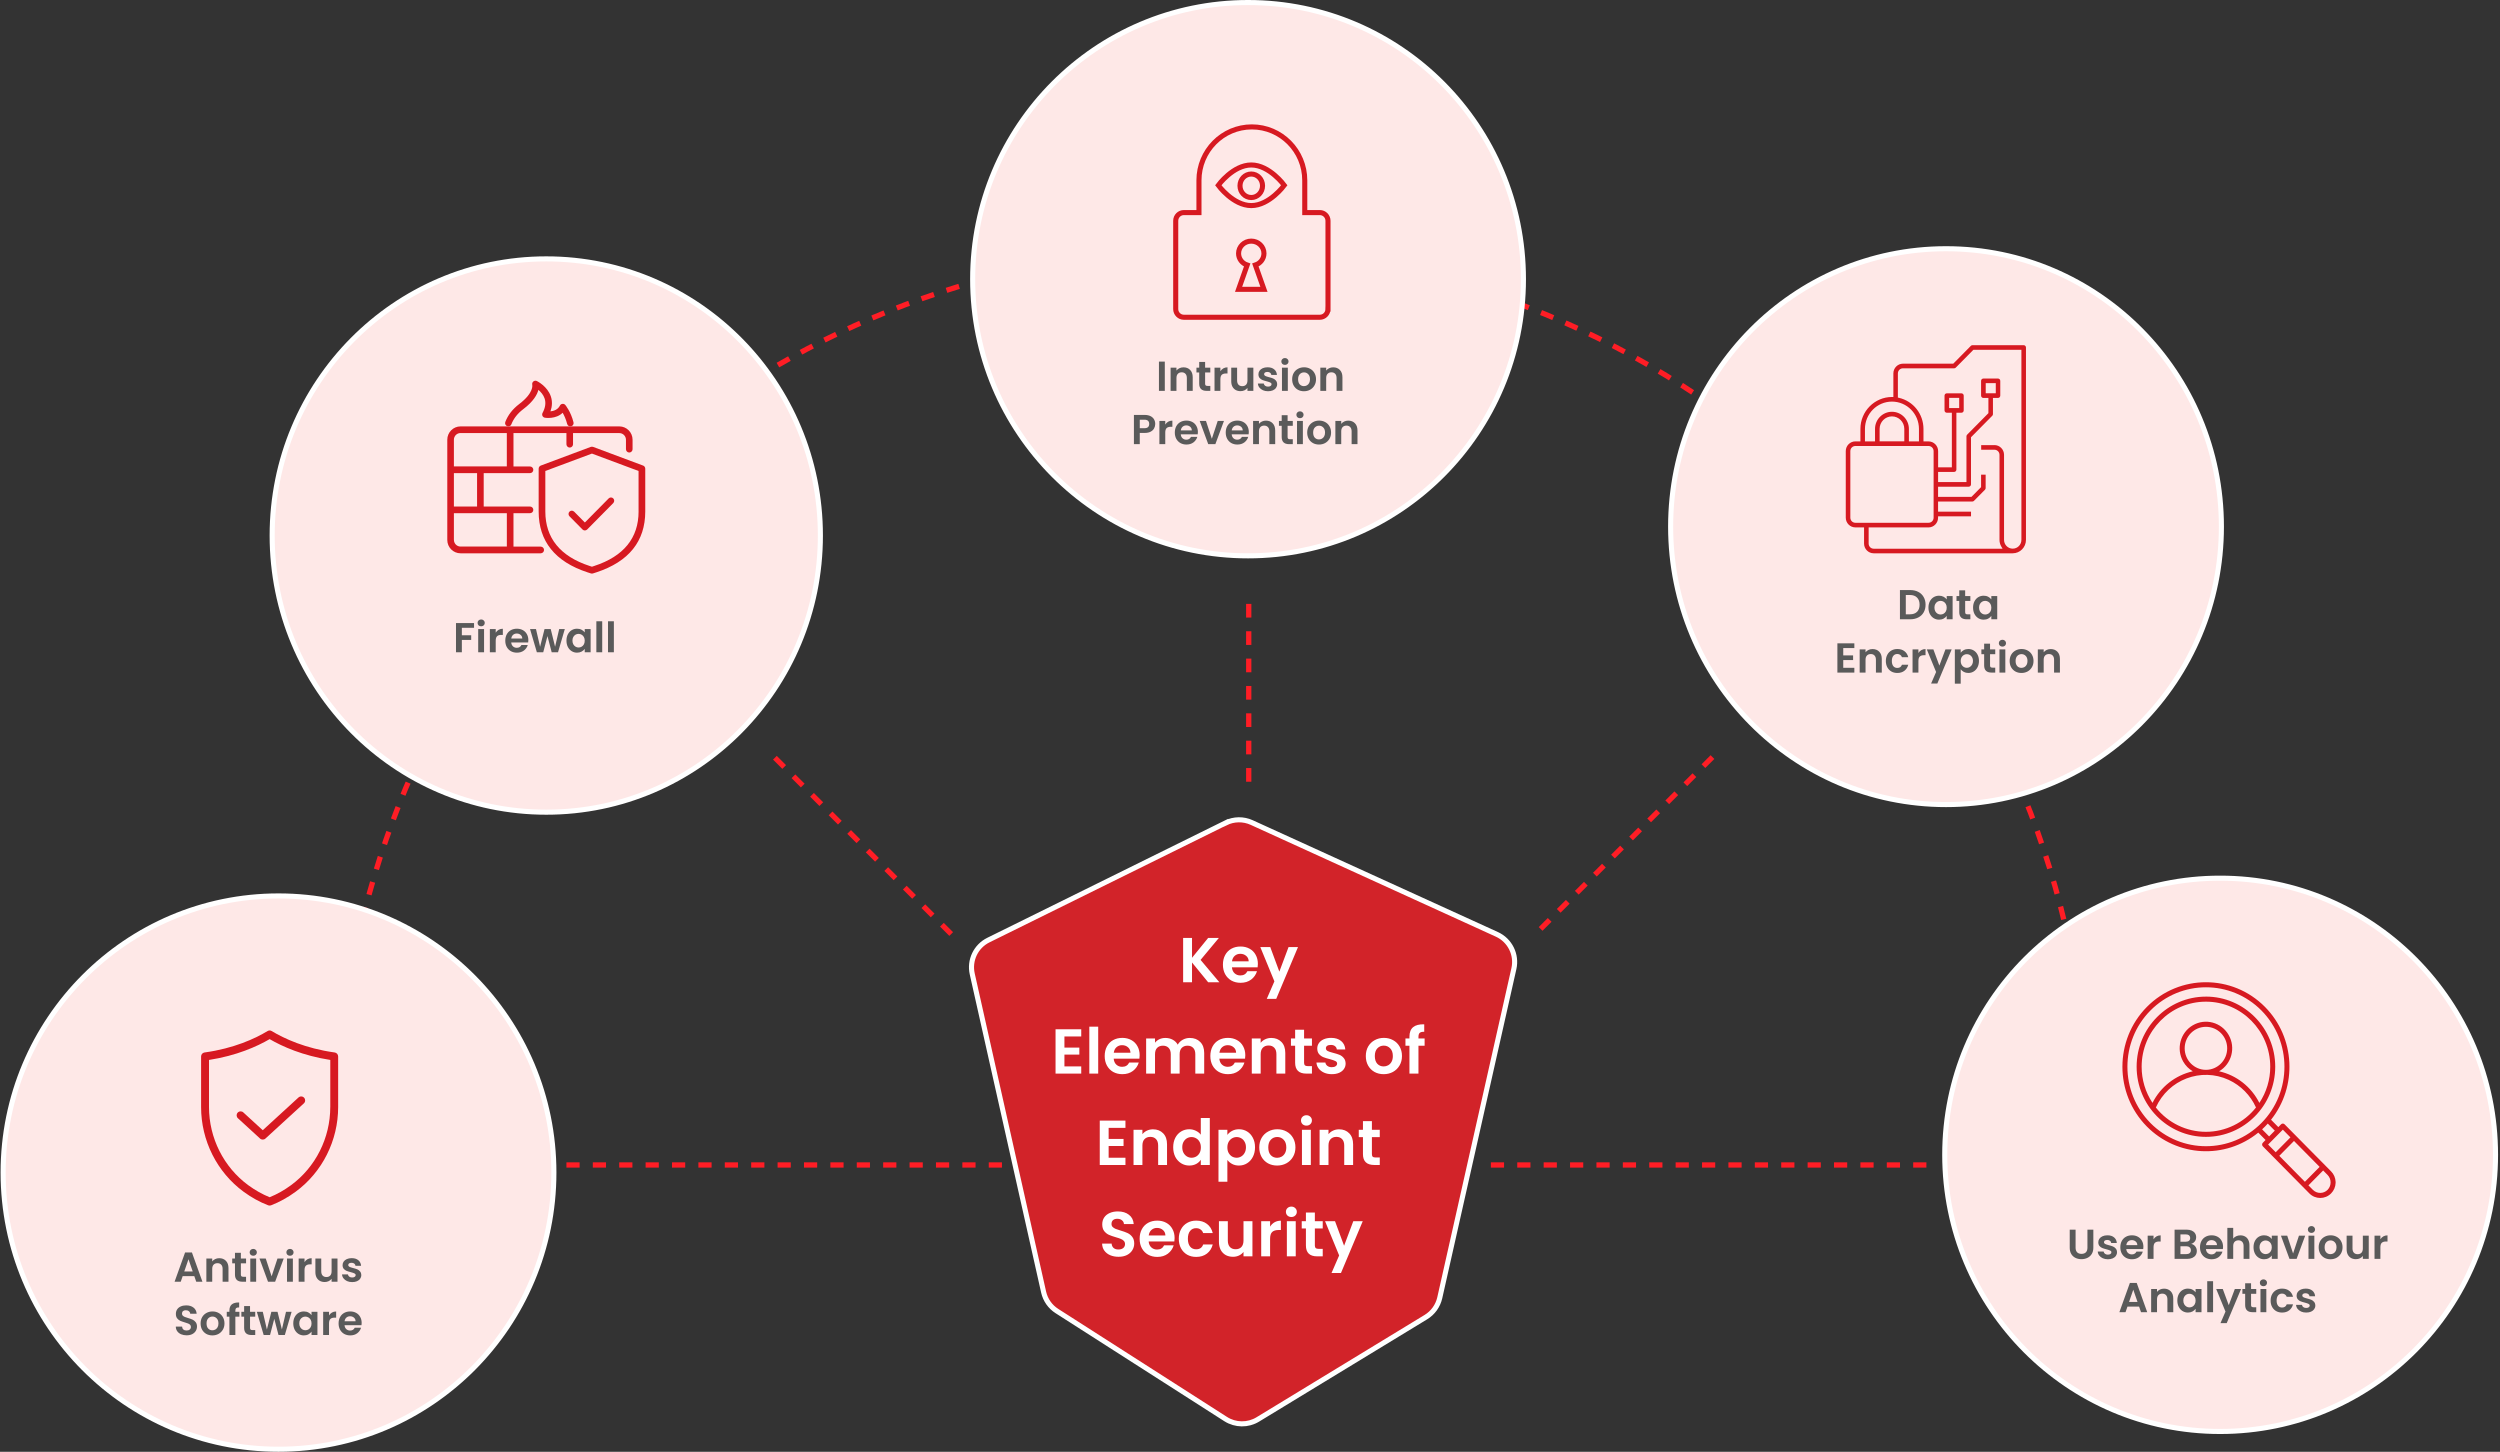
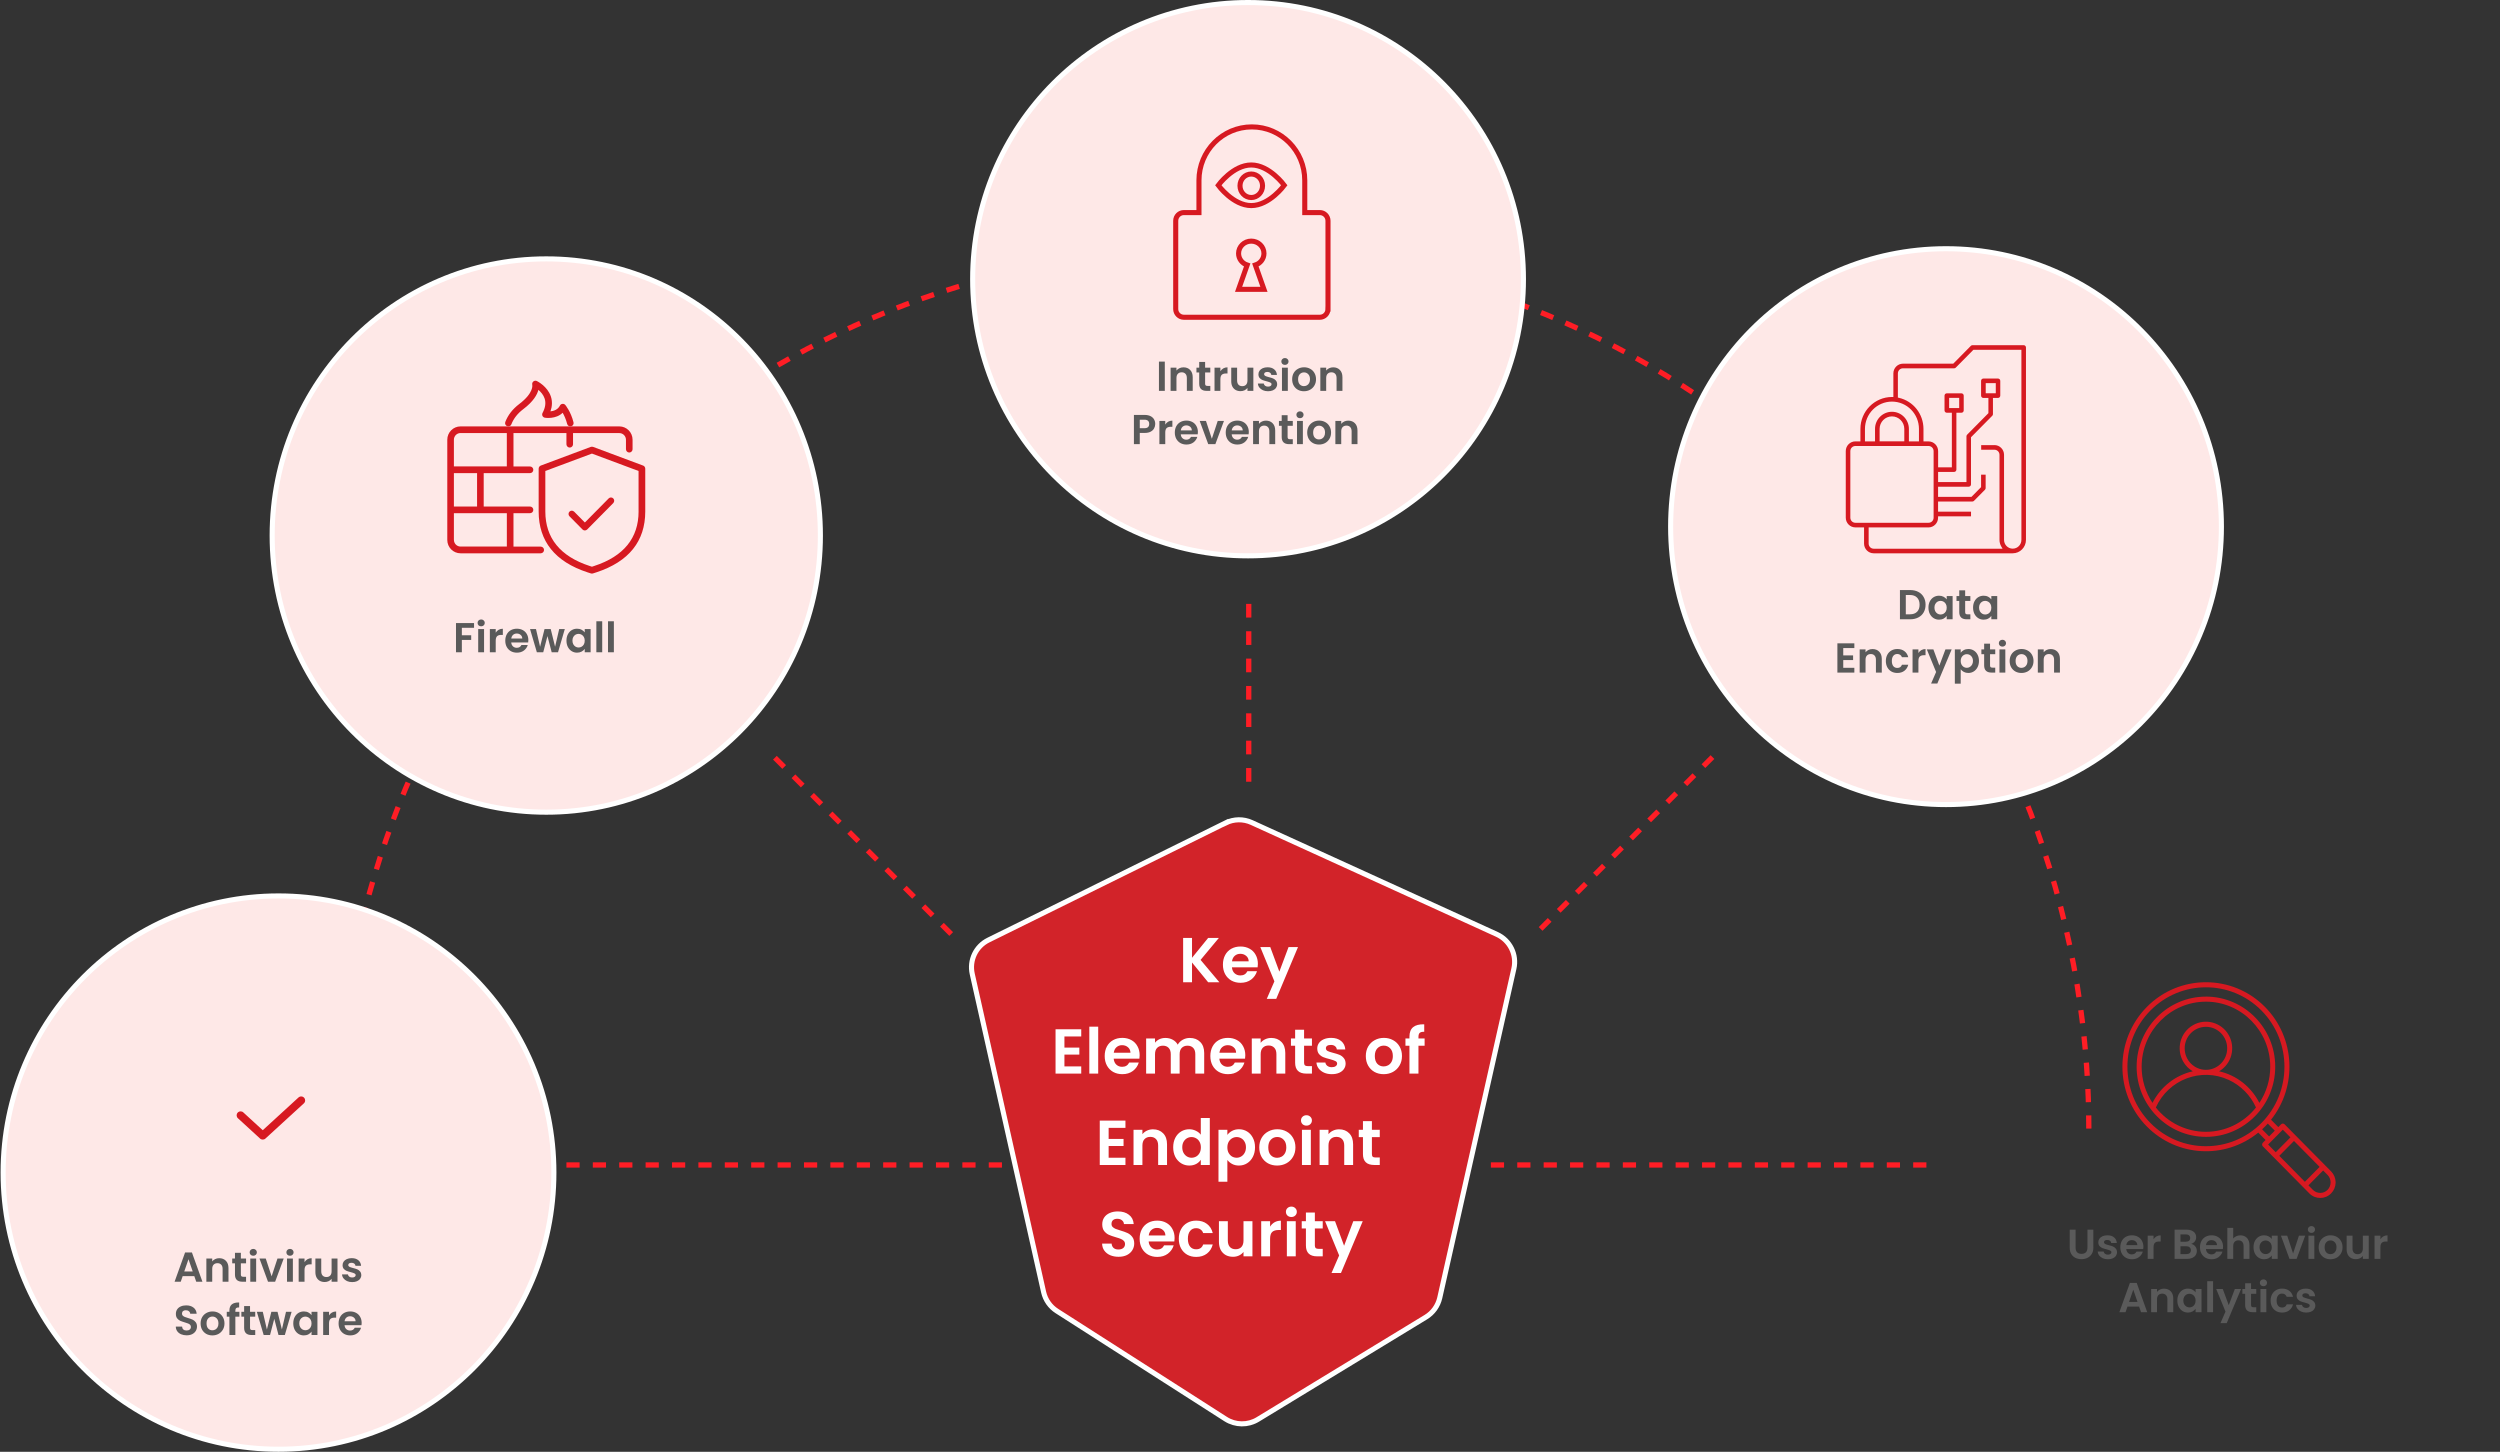
<svg xmlns="http://www.w3.org/2000/svg" width="985" height="572" viewBox="0 0 985 572" fill="none">
  <rect x="0" y="0" width="985" height="572" fill="#333333" stroke="none" />
  <path d="M492 308V235" stroke="#FF1D25" stroke-width="2.08" stroke-miterlimit="10" stroke-dasharray="5.39 5.39" />
  <path d="M394.769 459H218.769" stroke="#FF1D25" stroke-width="2.08" stroke-miterlimit="10" stroke-dasharray="5.2 5.2" />
  <path d="M759 459H583" stroke="#FF1D25" stroke-width="2.08" stroke-miterlimit="10" stroke-dasharray="5.2 5.2" />
  <path d="M374.769 368L303.769 297" stroke="#FF1D25" stroke-width="2.08" stroke-miterlimit="10" stroke-dasharray="5.17 5.17" />
  <path d="M607 366L676 297" stroke="#FF1D25" stroke-width="2.08" stroke-miterlimit="10" stroke-dasharray="5.04 5.04" />
  <path d="M133 445C133 428.859 134.094 412.979 136.214 397.418C138.014 384.18 140.571 371.171 143.815 358.453C182.038 208.683 317.165 98 478 98C651.977 98 795.869 227.516 819.578 395.917C821.836 411.948 823 428.339 823 445" stroke="#FF1D25" stroke-width="2.08" stroke-miterlimit="10" stroke-dasharray="5.2 5.2" />
  <path d="M482.904 324.22L389.426 370.389C384.477 372.832 381.853 378.335 383.06 383.718L411.189 509.095C411.878 512.166 413.754 514.848 416.408 516.543L482.914 559.113C486.765 561.575 491.685 561.635 495.586 559.252L561.813 518.935C564.577 517.25 566.542 514.509 567.261 511.358L596.477 381.635C597.715 376.122 594.921 370.489 589.772 368.136L493.171 324.081C489.898 322.585 486.127 322.645 482.904 324.24V324.22Z" fill="#D22329" stroke="white" stroke-width="2" stroke-miterlimit="10" />
  <path d="M476.003 387L469.653 379.225V387H466.153V369.55H469.653V377.375L476.003 369.55H480.228L473.028 378.2L480.428 387H476.003ZM495.605 379.775C495.605 380.275 495.572 380.725 495.505 381.125H485.38C485.464 382.125 485.814 382.908 486.43 383.475C487.047 384.042 487.805 384.325 488.705 384.325C490.005 384.325 490.93 383.767 491.48 382.65H495.255C494.855 383.983 494.089 385.083 492.955 385.95C491.822 386.8 490.43 387.225 488.78 387.225C487.447 387.225 486.247 386.933 485.18 386.35C484.13 385.75 483.305 384.908 482.705 383.825C482.122 382.742 481.83 381.492 481.83 380.075C481.83 378.642 482.122 377.383 482.705 376.3C483.289 375.217 484.105 374.383 485.155 373.8C486.205 373.217 487.414 372.925 488.78 372.925C490.097 372.925 491.272 373.208 492.305 373.775C493.355 374.342 494.164 375.15 494.73 376.2C495.314 377.233 495.605 378.425 495.605 379.775ZM491.98 378.775C491.964 377.875 491.639 377.158 491.005 376.625C490.372 376.075 489.597 375.8 488.68 375.8C487.814 375.8 487.08 376.067 486.48 376.6C485.897 377.117 485.539 377.842 485.405 378.775H491.98ZM511.41 373.15L502.835 393.55H499.11L502.11 386.65L496.56 373.15H500.485L504.06 382.825L507.685 373.15H511.41ZM419.385 408.375V412.75H425.26V415.525H419.385V420.15H426.01V423H415.885V405.525H426.01V408.375H419.385ZM432.69 404.5V423H429.19V404.5H432.69ZM449.023 415.775C449.023 416.275 448.99 416.725 448.923 417.125H438.798C438.882 418.125 439.232 418.908 439.848 419.475C440.465 420.042 441.223 420.325 442.123 420.325C443.423 420.325 444.348 419.767 444.898 418.65H448.673C448.273 419.983 447.507 421.083 446.373 421.95C445.24 422.8 443.848 423.225 442.198 423.225C440.865 423.225 439.665 422.933 438.598 422.35C437.548 421.75 436.723 420.908 436.123 419.825C435.54 418.742 435.248 417.492 435.248 416.075C435.248 414.642 435.54 413.383 436.123 412.3C436.707 411.217 437.523 410.383 438.573 409.8C439.623 409.217 440.832 408.925 442.198 408.925C443.515 408.925 444.69 409.208 445.723 409.775C446.773 410.342 447.582 411.15 448.148 412.2C448.732 413.233 449.023 414.425 449.023 415.775ZM445.398 414.775C445.382 413.875 445.057 413.158 444.423 412.625C443.79 412.075 443.015 411.8 442.098 411.8C441.232 411.8 440.498 412.067 439.898 412.6C439.315 413.117 438.957 413.842 438.823 414.775H445.398ZM468.778 408.95C470.478 408.95 471.845 409.475 472.878 410.525C473.928 411.558 474.453 413.008 474.453 414.875V423H470.953V415.35C470.953 414.267 470.678 413.442 470.128 412.875C469.578 412.292 468.828 412 467.878 412C466.928 412 466.17 412.292 465.603 412.875C465.053 413.442 464.778 414.267 464.778 415.35V423H461.278V415.35C461.278 414.267 461.003 413.442 460.453 412.875C459.903 412.292 459.153 412 458.203 412C457.236 412 456.47 412.292 455.903 412.875C455.353 413.442 455.078 414.267 455.078 415.35V423H451.578V409.15H455.078V410.825C455.528 410.242 456.103 409.783 456.803 409.45C457.52 409.117 458.303 408.95 459.153 408.95C460.236 408.95 461.203 409.183 462.053 409.65C462.903 410.1 463.561 410.75 464.028 411.6C464.478 410.8 465.128 410.158 465.978 409.675C466.845 409.192 467.778 408.95 468.778 408.95ZM490.649 415.775C490.649 416.275 490.616 416.725 490.549 417.125H480.424C480.508 418.125 480.858 418.908 481.474 419.475C482.091 420.042 482.849 420.325 483.749 420.325C485.049 420.325 485.974 419.767 486.524 418.65H490.299C489.899 419.983 489.133 421.083 487.999 421.95C486.866 422.8 485.474 423.225 483.824 423.225C482.491 423.225 481.291 422.933 480.224 422.35C479.174 421.75 478.349 420.908 477.749 419.825C477.166 418.742 476.874 417.492 476.874 416.075C476.874 414.642 477.166 413.383 477.749 412.3C478.333 411.217 479.149 410.383 480.199 409.8C481.249 409.217 482.458 408.925 483.824 408.925C485.141 408.925 486.316 409.208 487.349 409.775C488.399 410.342 489.208 411.15 489.774 412.2C490.358 413.233 490.649 414.425 490.649 415.775ZM487.024 414.775C487.008 413.875 486.683 413.158 486.049 412.625C485.416 412.075 484.641 411.8 483.724 411.8C482.858 411.8 482.124 412.067 481.524 412.6C480.941 413.117 480.583 413.842 480.449 414.775H487.024ZM500.879 408.95C502.529 408.95 503.862 409.475 504.879 410.525C505.896 411.558 506.404 413.008 506.404 414.875V423H502.904V415.35C502.904 414.25 502.629 413.408 502.079 412.825C501.529 412.225 500.779 411.925 499.829 411.925C498.862 411.925 498.096 412.225 497.529 412.825C496.979 413.408 496.704 414.25 496.704 415.35V423H493.204V409.15H496.704V410.875C497.171 410.275 497.762 409.808 498.479 409.475C499.212 409.125 500.012 408.95 500.879 408.95ZM513.807 412.025V418.725C513.807 419.192 513.916 419.533 514.132 419.75C514.366 419.95 514.749 420.05 515.282 420.05H516.907V423H514.707C511.757 423 510.282 421.567 510.282 418.7V412.025H508.632V409.15H510.282V405.725H513.807V409.15H516.907V412.025H513.807ZM524.725 423.225C523.591 423.225 522.575 423.025 521.675 422.625C520.775 422.208 520.058 421.65 519.525 420.95C519.008 420.25 518.725 419.475 518.675 418.625H522.2C522.266 419.158 522.525 419.6 522.975 419.95C523.441 420.3 524.016 420.475 524.7 420.475C525.366 420.475 525.883 420.342 526.25 420.075C526.633 419.808 526.825 419.467 526.825 419.05C526.825 418.6 526.591 418.267 526.125 418.05C525.675 417.817 524.95 417.567 523.95 417.3C522.916 417.05 522.066 416.792 521.4 416.525C520.75 416.258 520.183 415.85 519.7 415.3C519.233 414.75 519 414.008 519 413.075C519 412.308 519.216 411.608 519.65 410.975C520.1 410.342 520.733 409.842 521.55 409.475C522.383 409.108 523.358 408.925 524.475 408.925C526.125 408.925 527.441 409.342 528.425 410.175C529.408 410.992 529.95 412.1 530.05 413.5H526.7C526.65 412.95 526.416 412.517 526 412.2C525.6 411.867 525.058 411.7 524.375 411.7C523.741 411.7 523.25 411.817 522.9 412.05C522.566 412.283 522.4 412.608 522.4 413.025C522.4 413.492 522.633 413.85 523.1 414.1C523.566 414.333 524.291 414.575 525.275 414.825C526.275 415.075 527.1 415.333 527.75 415.6C528.4 415.867 528.958 416.283 529.425 416.85C529.908 417.4 530.158 418.133 530.175 419.05C530.175 419.85 529.95 420.567 529.5 421.2C529.066 421.833 528.433 422.333 527.6 422.7C526.783 423.05 525.825 423.225 524.725 423.225ZM545.155 423.225C543.821 423.225 542.621 422.933 541.555 422.35C540.488 421.75 539.646 420.908 539.03 419.825C538.43 418.742 538.13 417.492 538.13 416.075C538.13 414.658 538.438 413.408 539.055 412.325C539.688 411.242 540.546 410.408 541.63 409.825C542.713 409.225 543.921 408.925 545.255 408.925C546.588 408.925 547.796 409.225 548.88 409.825C549.963 410.408 550.813 411.242 551.43 412.325C552.063 413.408 552.38 414.658 552.38 416.075C552.38 417.492 552.055 418.742 551.405 419.825C550.771 420.908 549.905 421.75 548.805 422.35C547.721 422.933 546.505 423.225 545.155 423.225ZM545.155 420.175C545.788 420.175 546.38 420.025 546.93 419.725C547.496 419.408 547.946 418.942 548.28 418.325C548.613 417.708 548.78 416.958 548.78 416.075C548.78 414.758 548.43 413.75 547.73 413.05C547.046 412.333 546.205 411.975 545.205 411.975C544.205 411.975 543.363 412.333 542.68 413.05C542.013 413.75 541.68 414.758 541.68 416.075C541.68 417.392 542.005 418.408 542.655 419.125C543.321 419.825 544.155 420.175 545.155 420.175ZM561.297 412.025H558.872V423H555.322V412.025H553.747V409.15H555.322V408.45C555.322 406.75 555.806 405.5 556.772 404.7C557.739 403.9 559.197 403.525 561.147 403.575V406.525C560.297 406.508 559.706 406.65 559.372 406.95C559.039 407.25 558.872 407.792 558.872 408.575V409.15H561.297V412.025ZM436.804 444.375V448.75H442.679V451.525H436.804V456.15H443.429V459H433.304V441.525H443.429V444.375H436.804ZM454.285 444.95C455.935 444.95 457.268 445.475 458.285 446.525C459.301 447.558 459.81 449.008 459.81 450.875V459H456.31V451.35C456.31 450.25 456.035 449.408 455.485 448.825C454.935 448.225 454.185 447.925 453.235 447.925C452.268 447.925 451.501 448.225 450.935 448.825C450.385 449.408 450.11 450.25 450.11 451.35V459H446.61V445.15H450.11V446.875C450.576 446.275 451.168 445.808 451.885 445.475C452.618 445.125 453.418 444.95 454.285 444.95ZM462.238 452.025C462.238 450.625 462.513 449.383 463.063 448.3C463.63 447.217 464.396 446.383 465.363 445.8C466.33 445.217 467.405 444.925 468.588 444.925C469.488 444.925 470.346 445.125 471.163 445.525C471.98 445.908 472.63 446.425 473.113 447.075V440.5H476.663V459H473.113V456.95C472.68 457.633 472.071 458.183 471.288 458.6C470.505 459.017 469.596 459.225 468.563 459.225C467.396 459.225 466.33 458.925 465.363 458.325C464.396 457.725 463.63 456.883 463.063 455.8C462.513 454.7 462.238 453.442 462.238 452.025ZM473.138 452.075C473.138 451.225 472.971 450.5 472.638 449.9C472.305 449.283 471.855 448.817 471.288 448.5C470.721 448.167 470.113 448 469.463 448C468.813 448 468.213 448.158 467.663 448.475C467.113 448.792 466.663 449.258 466.313 449.875C465.98 450.475 465.813 451.192 465.813 452.025C465.813 452.858 465.98 453.592 466.313 454.225C466.663 454.842 467.113 455.317 467.663 455.65C468.23 455.983 468.83 456.15 469.463 456.15C470.113 456.15 470.721 455.992 471.288 455.675C471.855 455.342 472.305 454.875 472.638 454.275C472.971 453.658 473.138 452.925 473.138 452.075ZM483.581 447.15C484.031 446.517 484.648 445.992 485.431 445.575C486.231 445.142 487.14 444.925 488.156 444.925C489.34 444.925 490.406 445.217 491.356 445.8C492.323 446.383 493.081 447.217 493.631 448.3C494.198 449.367 494.481 450.608 494.481 452.025C494.481 453.442 494.198 454.7 493.631 455.8C493.081 456.883 492.323 457.725 491.356 458.325C490.406 458.925 489.34 459.225 488.156 459.225C487.14 459.225 486.24 459.017 485.456 458.6C484.69 458.183 484.065 457.658 483.581 457.025V465.6H480.081V445.15H483.581V447.15ZM490.906 452.025C490.906 451.192 490.731 450.475 490.381 449.875C490.048 449.258 489.598 448.792 489.031 448.475C488.481 448.158 487.881 448 487.231 448C486.598 448 485.998 448.167 485.431 448.5C484.881 448.817 484.431 449.283 484.081 449.9C483.748 450.517 483.581 451.242 483.581 452.075C483.581 452.908 483.748 453.633 484.081 454.25C484.431 454.867 484.881 455.342 485.431 455.675C485.998 455.992 486.598 456.15 487.231 456.15C487.881 456.15 488.481 455.983 489.031 455.65C489.598 455.317 490.048 454.842 490.381 454.225C490.731 453.608 490.906 452.875 490.906 452.025ZM503.175 459.225C501.841 459.225 500.641 458.933 499.575 458.35C498.508 457.75 497.666 456.908 497.05 455.825C496.45 454.742 496.15 453.492 496.15 452.075C496.15 450.658 496.458 449.408 497.075 448.325C497.708 447.242 498.566 446.408 499.65 445.825C500.733 445.225 501.941 444.925 503.275 444.925C504.608 444.925 505.816 445.225 506.9 445.825C507.983 446.408 508.833 447.242 509.45 448.325C510.083 449.408 510.4 450.658 510.4 452.075C510.4 453.492 510.075 454.742 509.425 455.825C508.791 456.908 507.925 457.75 506.825 458.35C505.741 458.933 504.525 459.225 503.175 459.225ZM503.175 456.175C503.808 456.175 504.4 456.025 504.95 455.725C505.516 455.408 505.966 454.942 506.3 454.325C506.633 453.708 506.8 452.958 506.8 452.075C506.8 450.758 506.45 449.75 505.75 449.05C505.066 448.333 504.225 447.975 503.225 447.975C502.225 447.975 501.383 448.333 500.7 449.05C500.033 449.75 499.7 450.758 499.7 452.075C499.7 453.392 500.025 454.408 500.675 455.125C501.341 455.825 502.175 456.175 503.175 456.175ZM514.742 443.5C514.126 443.5 513.609 443.308 513.192 442.925C512.792 442.525 512.592 442.033 512.592 441.45C512.592 440.867 512.792 440.383 513.192 440C513.609 439.6 514.126 439.4 514.742 439.4C515.359 439.4 515.867 439.6 516.267 440C516.684 440.383 516.892 440.867 516.892 441.45C516.892 442.033 516.684 442.525 516.267 442.925C515.867 443.308 515.359 443.5 514.742 443.5ZM516.467 445.15V459H512.967V445.15H516.467ZM527.6 444.95C529.25 444.95 530.584 445.475 531.6 446.525C532.617 447.558 533.125 449.008 533.125 450.875V459H529.625V451.35C529.625 450.25 529.35 449.408 528.8 448.825C528.25 448.225 527.5 447.925 526.55 447.925C525.584 447.925 524.817 448.225 524.25 448.825C523.7 449.408 523.425 450.25 523.425 451.35V459H519.925V445.15H523.425V446.875C523.892 446.275 524.484 445.808 525.2 445.475C525.934 445.125 526.734 444.95 527.6 444.95ZM540.529 448.025V454.725C540.529 455.192 540.637 455.533 540.854 455.75C541.087 455.95 541.47 456.05 542.004 456.05H543.629V459H541.429C538.479 459 537.004 457.567 537.004 454.7V448.025H535.354V445.15H537.004V441.725H540.529V445.15H543.629V448.025H540.529ZM440.708 495.175C439.492 495.175 438.392 494.967 437.408 494.55C436.442 494.133 435.675 493.533 435.108 492.75C434.542 491.967 434.25 491.042 434.233 489.975H437.983C438.033 490.692 438.283 491.258 438.733 491.675C439.2 492.092 439.833 492.3 440.633 492.3C441.45 492.3 442.092 492.108 442.558 491.725C443.025 491.325 443.258 490.808 443.258 490.175C443.258 489.658 443.1 489.233 442.783 488.9C442.467 488.567 442.067 488.308 441.583 488.125C441.117 487.925 440.467 487.708 439.633 487.475C438.5 487.142 437.575 486.817 436.858 486.5C436.158 486.167 435.55 485.675 435.033 485.025C434.533 484.358 434.283 483.475 434.283 482.375C434.283 481.342 434.542 480.442 435.058 479.675C435.575 478.908 436.3 478.325 437.233 477.925C438.167 477.508 439.233 477.3 440.433 477.3C442.233 477.3 443.692 477.742 444.808 478.625C445.942 479.492 446.567 480.708 446.683 482.275H442.833C442.8 481.675 442.542 481.183 442.058 480.8C441.592 480.4 440.967 480.2 440.183 480.2C439.5 480.2 438.95 480.375 438.533 480.725C438.133 481.075 437.933 481.583 437.933 482.25C437.933 482.717 438.083 483.108 438.383 483.425C438.7 483.725 439.083 483.975 439.533 484.175C440 484.358 440.65 484.575 441.483 484.825C442.617 485.158 443.542 485.492 444.258 485.825C444.975 486.158 445.592 486.658 446.108 487.325C446.625 487.992 446.883 488.867 446.883 489.95C446.883 490.883 446.642 491.75 446.158 492.55C445.675 493.35 444.967 493.992 444.033 494.475C443.1 494.942 441.992 495.175 440.708 495.175ZM462.793 487.775C462.793 488.275 462.76 488.725 462.693 489.125H452.568C452.651 490.125 453.001 490.908 453.618 491.475C454.235 492.042 454.993 492.325 455.893 492.325C457.193 492.325 458.118 491.767 458.668 490.65H462.443C462.043 491.983 461.276 493.083 460.143 493.95C459.01 494.8 457.618 495.225 455.968 495.225C454.635 495.225 453.435 494.933 452.368 494.35C451.318 493.75 450.493 492.908 449.893 491.825C449.31 490.742 449.018 489.492 449.018 488.075C449.018 486.642 449.31 485.383 449.893 484.3C450.476 483.217 451.293 482.383 452.343 481.8C453.393 481.217 454.601 480.925 455.968 480.925C457.285 480.925 458.46 481.208 459.493 481.775C460.543 482.342 461.351 483.15 461.918 484.2C462.501 485.233 462.793 486.425 462.793 487.775ZM459.168 486.775C459.151 485.875 458.826 485.158 458.193 484.625C457.56 484.075 456.785 483.8 455.868 483.8C455.001 483.8 454.268 484.067 453.668 484.6C453.085 485.117 452.726 485.842 452.593 486.775H459.168ZM464.448 488.075C464.448 486.642 464.739 485.392 465.323 484.325C465.906 483.242 466.714 482.408 467.748 481.825C468.781 481.225 469.964 480.925 471.298 480.925C473.014 480.925 474.431 481.358 475.548 482.225C476.681 483.075 477.439 484.275 477.823 485.825H474.048C473.848 485.225 473.506 484.758 473.023 484.425C472.556 484.075 471.973 483.9 471.273 483.9C470.273 483.9 469.481 484.267 468.898 485C468.314 485.717 468.023 486.742 468.023 488.075C468.023 489.392 468.314 490.417 468.898 491.15C469.481 491.867 470.273 492.225 471.273 492.225C472.689 492.225 473.614 491.592 474.048 490.325H477.823C477.439 491.825 476.681 493.017 475.548 493.9C474.414 494.783 472.998 495.225 471.298 495.225C469.964 495.225 468.781 494.933 467.748 494.35C466.714 493.75 465.906 492.917 465.323 491.85C464.739 490.767 464.448 489.508 464.448 488.075ZM493.462 481.15V495H489.937V493.25C489.487 493.85 488.895 494.325 488.162 494.675C487.445 495.008 486.662 495.175 485.812 495.175C484.728 495.175 483.77 494.95 482.937 494.5C482.103 494.033 481.445 493.358 480.962 492.475C480.495 491.575 480.262 490.508 480.262 489.275V481.15H483.762V488.775C483.762 489.875 484.037 490.725 484.587 491.325C485.137 491.908 485.887 492.2 486.837 492.2C487.803 492.2 488.562 491.908 489.112 491.325C489.662 490.725 489.937 489.875 489.937 488.775V481.15H493.462ZM500.415 483.3C500.865 482.567 501.448 481.992 502.165 481.575C502.898 481.158 503.732 480.95 504.665 480.95V484.625H503.74C502.64 484.625 501.807 484.883 501.24 485.4C500.69 485.917 500.415 486.817 500.415 488.1V495H496.915V481.15H500.415V483.3ZM508.797 479.5C508.181 479.5 507.664 479.308 507.247 478.925C506.847 478.525 506.647 478.033 506.647 477.45C506.647 476.867 506.847 476.383 507.247 476C507.664 475.6 508.181 475.4 508.797 475.4C509.414 475.4 509.922 475.6 510.322 476C510.739 476.383 510.947 476.867 510.947 477.45C510.947 478.033 510.739 478.525 510.322 478.925C509.922 479.308 509.414 479.5 508.797 479.5ZM510.522 481.15V495H507.022V481.15H510.522ZM518.055 484.025V490.725C518.055 491.192 518.164 491.533 518.38 491.75C518.614 491.95 518.997 492.05 519.53 492.05H521.155V495H518.955C516.005 495 514.53 493.567 514.53 490.7V484.025H512.88V481.15H514.53V477.725H518.055V481.15H521.155V484.025H518.055ZM536.923 481.15L528.348 501.55H524.623L527.623 494.65L522.073 481.15H525.998L529.573 490.825L533.198 481.15H536.923Z" fill="white" />
  <path d="M491.731 219C551.654 219 600.231 170.199 600.231 110C600.231 49.801 551.654 1 491.731 1C431.809 1 383.231 49.801 383.231 110C383.231 170.199 431.809 219 491.731 219Z" fill="#FEE8E7" stroke="white" stroke-width="2" stroke-miterlimit="10" />
  <path d="M215.231 320C274.878 320 323.231 271.199 323.231 211C323.231 150.801 274.878 102 215.231 102C155.585 102 107.231 150.801 107.231 211C107.231 271.199 155.585 320 215.231 320Z" fill="#FEE8E7" stroke="white" stroke-width="2" stroke-miterlimit="10" />
  <path d="M199.823 167.904C199.98 167.973 200.128 167.992 200.285 167.992C200.796 167.992 201.287 167.689 201.484 167.169C202.358 164.904 203.931 162.894 206.142 161.227C210.181 158.178 211.645 155.492 212.126 153.609C213.05 154.384 214.102 155.541 214.593 157.041C215.143 158.757 214.868 160.659 213.768 162.688C213.571 163.051 213.561 163.482 213.738 163.875C213.915 164.247 214.279 164.502 214.682 164.581C214.888 164.62 219.025 165.247 221.688 162.629C222.268 163.63 222.976 165.13 223.457 167.022C223.624 167.718 224.322 168.13 225.02 167.963C225.717 167.796 226.13 167.1 225.963 166.404C224.921 162.208 222.818 159.678 222.74 159.571C222.455 159.237 222.042 159.07 221.61 159.12C221.187 159.169 220.794 159.423 220.607 159.816C219.782 161.433 218.16 161.943 216.883 162.08C217.59 160.061 217.659 158.1 217.05 156.247C215.713 152.198 211.674 150.198 211.507 150.119C211.055 149.903 210.525 149.992 210.141 150.296C209.758 150.619 209.591 151.149 209.719 151.629C209.719 151.658 210.426 154.757 204.589 159.178C201.985 161.149 200.137 163.531 199.086 166.257C198.83 166.924 199.165 167.659 199.823 167.914V167.885V167.904Z" fill="#D71921" />
  <path d="M226.187 201.584C225.687 201.079 224.874 201.079 224.375 201.584C223.875 202.09 223.875 202.913 224.375 203.418L229.518 208.623C229.772 208.881 230.096 209 230.429 209C230.762 209 231.085 208.871 231.34 208.623L241.625 198.213C242.125 197.708 242.125 196.885 241.625 196.379C241.126 195.874 240.313 195.874 239.813 196.379L230.438 205.867L226.207 201.584H226.177H226.187Z" fill="#D71921" />
  <path d="M493 65C485.817 65 480 73 480 73C480 73 485.827 81 493 81C500.173 81 506 73 506 73C506 73 500.173 65 493 65ZM493 77.825C490.543 77.825 488.559 75.755 488.559 73.195C488.559 70.634 490.543 68.565 493 68.565C495.457 68.565 497.441 70.634 497.441 73.195C497.441 75.755 495.447 77.825 493 77.825Z" stroke="#D71921" stroke-width="2" stroke-miterlimit="10" />
  <path d="M498 99.851C498 97.174 495.759 95 493 95C490.241 95 488 97.174 488 99.851C488 101.984 489.421 103.765 491.382 104.419L488 114H498L494.618 104.419C496.579 103.765 498 101.974 498 99.851Z" stroke="#D71921" stroke-width="2" stroke-miterlimit="10" />
  <path d="M745.013 203C742.819 203 741.031 201.22 741.031 199.037V195.706L740.802 195.54C738.64 193.936 737.601 191.195 738.141 188.566C738.682 185.938 740.73 183.828 743.349 183.197C743.9 183.062 744.462 183 745.013 183C747.705 183 750.19 184.562 751.333 186.983C752.747 189.963 751.853 193.554 749.213 195.54L748.984 195.706V199.037C748.984 201.22 747.196 203 745.002 203H745.013ZM745.023 184.883C744.607 184.883 744.181 184.935 743.776 185.028C741.946 185.473 740.532 186.87 740.064 188.68C739.472 190.894 740.459 193.233 742.455 194.361C742.746 194.526 742.923 194.837 742.923 195.178V199.037C742.923 200.186 743.859 201.117 745.013 201.117C746.167 201.117 747.102 200.186 747.102 199.037V195.178C747.102 194.847 747.289 194.536 747.58 194.361C749.046 193.523 750.003 192.022 750.127 190.336C750.252 188.649 749.535 187.025 748.204 185.98C747.321 185.266 746.198 184.883 745.054 184.883H745.033H745.023Z" fill="#D71921" />
  <path d="M109.731 571C169.654 571 218.231 522.199 218.231 462C218.231 401.801 169.654 353 109.731 353C49.809 353 1.231 401.801 1.231 462C1.231 522.199 49.809 571 109.731 571Z" fill="#FEE8E7" stroke="white" stroke-width="2" stroke-miterlimit="10" />
-   <path d="M874.731 564C934.654 564 983.231 515.199 983.231 455C983.231 394.801 934.654 346 874.731 346C814.809 346 766.231 394.801 766.231 455C766.231 515.199 814.809 564 874.731 564Z" fill="#FEE8E7" stroke="white" stroke-width="2" stroke-miterlimit="10" />
  <path d="M766.731 317C826.654 317 875.231 267.975 875.231 207.5C875.231 147.025 826.654 98 766.731 98C706.809 98 658.231 147.025 658.231 207.5C658.231 267.975 706.809 317 766.731 317Z" fill="#FEE8E7" stroke="white" stroke-width="2" stroke-miterlimit="10" />
  <path d="M523.221 121.76C523.221 123.551 521.788 125 520.016 125H466.436C464.675 125 463.231 123.551 463.231 121.76V86.997C463.231 85.206 464.665 83.757 466.436 83.757H472.389V71.069C472.389 59.428 481.715 50 493.231 50C504.748 50 514.074 59.428 514.074 71.069V83.757H520.026C521.788 83.757 523.231 85.206 523.231 86.997V121.76H523.221Z" stroke="#D71921" stroke-width="2" stroke-miterlimit="10" />
-   <path d="M131.885 414.678C120.246 413.069 111.942 409.185 107.033 406.226C106.538 405.925 105.935 405.925 105.44 406.226C100.531 409.185 92.227 413.069 80.578 414.678C79.805 414.789 79.231 415.453 79.231 416.248V436.191C79.231 449.372 85.487 461.839 95.968 469.536C99.056 471.8 102.322 473.611 105.677 474.899C105.855 474.97 106.043 475 106.231 475C106.419 475 106.608 474.97 106.786 474.899C110.131 473.611 113.397 471.8 116.485 469.536C126.976 461.839 133.231 449.372 133.231 436.201V416.248C133.231 415.453 132.647 414.789 131.885 414.678ZM130.124 436.191C130.124 448.356 124.344 459.857 114.674 466.96C111.972 468.943 109.141 470.543 106.231 471.71C103.332 470.532 100.501 468.933 97.799 466.96C88.129 459.857 82.349 448.356 82.349 436.191V417.617C93.226 415.926 101.213 412.334 106.241 409.416C111.279 412.344 119.256 415.926 130.134 417.617V436.191H130.124Z" fill="#D71921" />
  <path d="M95.865 438.284C95.237 437.708 94.241 437.748 93.644 438.383C93.056 439.019 93.106 440.002 93.733 440.588L102.467 448.593C102.766 448.871 103.154 449 103.533 449C103.911 449 104.3 448.861 104.589 448.583L119.726 434.719C120.363 434.133 120.403 433.15 119.816 432.504C119.238 431.868 118.242 431.829 117.595 432.415L103.523 445.306L95.845 438.274L95.865 438.284Z" fill="#D71921" />
  <path d="M213.049 215.353H202.31V202.199H208.827C209.542 202.199 210.129 201.607 210.129 200.886C210.129 200.164 209.542 199.572 208.827 199.572H190.577V186.418H208.827C209.542 186.418 210.129 185.826 210.129 185.104C210.129 184.383 209.542 183.791 208.827 183.791H202.31V170.637H223.173V175.028C223.173 175.75 223.759 176.342 224.474 176.342C225.19 176.342 225.776 175.75 225.776 175.028V170.637H244.026C245.456 170.637 246.629 171.82 246.629 173.264V176.983C246.629 177.705 247.215 178.297 247.93 178.297C248.645 178.297 249.231 177.705 249.231 176.983V173.264C249.231 170.356 246.897 168 244.016 168H181.447C178.566 168 176.231 170.356 176.231 173.264V212.736C176.231 215.644 178.566 218 181.447 218H213.049C213.765 218 214.351 217.408 214.351 216.687C214.351 215.965 213.765 215.373 213.049 215.373V215.353ZM187.964 199.562H178.834V186.408H187.964V199.562ZM178.834 173.244C178.834 171.8 180.007 170.617 181.437 170.617H199.687V183.771H178.834V173.244ZM178.834 212.716V202.189H199.697V215.343H181.447C180.017 215.343 178.844 214.16 178.844 212.716H178.834Z" fill="#D71921" />
  <path d="M253.372 183.432L233.686 176.075C233.386 175.975 233.066 175.975 232.767 176.075L213.081 183.432C212.571 183.633 212.231 184.114 212.231 184.665V201.534C212.231 213.251 218.71 221.319 231.477 225.499L232.817 225.93C232.947 225.97 233.096 226 233.226 226C233.356 226 233.506 225.97 233.636 225.93L234.966 225.499C247.743 221.319 254.231 213.251 254.231 201.534V184.665C254.231 184.114 253.892 183.623 253.382 183.432H253.372ZM251.602 201.514C251.602 211.968 245.733 219.194 234.146 222.983L233.226 223.284L232.297 222.983C220.719 219.194 214.861 211.968 214.861 201.514V185.567L233.226 178.711L251.592 185.567V201.514H251.602Z" fill="#D71921" />
  <path d="M738.224 218C736.139 218 734.438 216.281 734.438 214.172V207.795H731.018C728.932 207.795 727.231 206.076 727.231 203.967V177.73C727.231 175.621 728.932 173.902 731.018 173.902H733.005V168.984C733.005 162.057 738.59 156.42 745.441 156.41H745.985V147.115C745.985 145.006 747.685 143.286 749.771 143.286H769.582L776.512 136.27C776.68 136.1 776.908 136 777.145 136H797.332C797.826 136 798.231 136.41 798.231 136.91V212.713C798.231 215.631 795.889 218 793.002 218H738.224ZM785.805 175.361C787.891 175.361 789.591 177.08 789.591 179.189V212.713C789.591 214.622 791.124 216.171 793.012 216.171C794.9 216.171 796.432 214.622 796.432 212.713V137.819H777.521L770.571 144.846C770.403 145.016 770.175 145.116 769.938 145.116H749.751C748.654 145.116 747.764 146.015 747.764 147.125V156.64L748.18 156.74C753.864 158.059 757.838 163.097 757.848 168.994V173.912H759.835C761.921 173.912 763.621 175.631 763.621 177.74V184.117H769.029V162.617H767.042C766.547 162.617 766.142 162.207 766.142 161.707V155.88C766.142 155.381 766.547 154.971 767.042 154.971H772.805C773.299 154.971 773.705 155.381 773.705 155.88V161.707C773.705 162.207 773.299 162.617 772.805 162.617H770.818V185.026C770.818 185.526 770.413 185.936 769.918 185.936H763.611V189.944H774.782V171.902C774.782 171.663 774.881 171.433 775.049 171.263L783.432 162.787V156.79H781.445C780.951 156.79 780.546 156.38 780.546 155.88V150.053C780.546 149.553 780.951 149.144 781.445 149.144H787.209C787.703 149.144 788.108 149.553 788.108 150.053V155.88C788.108 156.38 787.703 156.79 787.209 156.79H785.222V163.167C785.222 163.407 785.123 163.637 784.955 163.806L776.572 172.282V190.853C776.572 191.353 776.166 191.763 775.672 191.763H763.601V195.771H776.75L780.546 191.933V187.025H782.345V192.313C782.345 192.552 782.246 192.782 782.078 192.952L777.748 197.33C777.58 197.5 777.353 197.6 777.115 197.6H763.601V201.608H776.581V203.427H763.601V203.977C763.601 206.086 761.901 207.805 759.815 207.805H736.247V214.182C736.247 215.291 737.137 216.191 738.234 216.191H789.008L788.524 215.361C788.049 214.562 787.802 213.652 787.802 212.723V179.199C787.802 178.089 786.912 177.19 785.815 177.19H780.585V175.371H785.815L785.805 175.361ZM731.018 175.721C729.92 175.721 729.031 176.62 729.031 177.73V203.967C729.031 205.076 729.92 205.976 731.018 205.976H759.855C760.952 205.976 761.842 205.076 761.842 203.967V177.73C761.842 176.62 760.952 175.721 759.855 175.721H731.018ZM745.431 162.237C749.109 162.237 752.104 165.266 752.104 168.984V173.902H756.068V168.984C756.068 163.057 751.303 158.229 745.431 158.229C739.559 158.229 734.794 163.057 734.794 168.984V173.902H738.758V168.984C738.758 165.266 741.754 162.237 745.431 162.237ZM745.431 164.056C742.752 164.056 740.567 166.265 740.567 168.974V173.892H750.295V168.974C750.295 166.265 748.11 164.056 745.431 164.056ZM767.961 160.778H771.925V156.77H767.961V160.778ZM782.375 154.951H786.339V150.943H782.375V154.951Z" fill="#D71921" />
  <path fill-rule="evenodd" clip-rule="evenodd" d="M917.066 468.795C915.469 470.411 912.88 470.411 911.272 468.795L909.526 467.028L915.32 461.164L917.066 462.931C918.654 464.558 918.654 467.168 917.066 468.795ZM920.231 466.074V465.662C920.182 464.106 919.547 462.63 918.456 461.525L900.131 442.981C899.744 442.589 899.119 442.589 898.742 442.981L897.66 444.075L894.793 441.174C905.2 428.101 904.397 408.874 892.422 396.745C879.583 383.753 858.699 383.753 845.86 396.735C833.022 409.717 833.022 430.862 845.86 443.844C857.756 455.853 876.666 456.887 889.763 446.254L892.63 449.156L891.558 450.25C891.172 450.632 891.172 451.264 891.558 451.656L909.883 470.2C912.255 472.6 916.094 472.6 918.456 470.2C919.547 469.096 920.182 467.62 920.231 466.064V466.074ZM899.436 445.089L902.432 448.122L896.638 453.985L893.642 450.953L899.436 445.089ZM891.271 444.959C891.658 444.597 892.035 444.236 892.412 443.854C892.779 443.473 893.146 443.091 893.503 442.69L896.271 445.481L894.029 447.75L891.271 444.959ZM847.259 442.439C835.185 430.23 835.185 410.36 847.259 398.151C859.353 385.942 878.928 385.942 891.023 398.151C903.087 410.36 903.087 430.23 891.023 442.449C878.958 454.658 859.324 454.658 847.259 442.449V442.439ZM913.921 459.748L903.831 449.537L898.037 455.401L908.127 465.622L913.921 459.758V459.748ZM869.136 445.933C861.467 445.933 854.204 442.409 849.402 436.354C854.363 425.33 867.211 420.451 878.105 425.471C882.867 427.67 886.697 431.535 888.86 436.354C884.058 442.409 876.795 445.933 869.126 445.933H869.136ZM869.136 421.515C864.513 421.515 860.762 417.72 860.762 413.041C860.762 408.362 864.513 404.567 869.136 404.567C873.759 404.567 877.51 408.362 877.51 413.041C877.51 417.72 873.759 421.515 869.136 421.515ZM869.136 394.657C883.105 394.657 894.475 406.153 894.475 420.29C894.475 425.37 892.987 430.33 890.189 434.537C886.995 428.202 881.181 423.633 874.325 422.087C879.266 419.196 880.962 412.79 878.095 407.78C875.238 402.78 868.908 401.063 863.957 403.964C859.016 406.856 857.319 413.262 860.187 418.272C861.09 419.858 862.389 421.173 863.957 422.087C857.101 423.643 851.277 428.202 848.083 434.537C845.285 430.32 843.797 425.36 843.806 420.29C843.806 406.153 855.167 394.657 869.146 394.657H869.136ZM869.136 392.659C884.197 392.659 896.44 405.049 896.44 420.29C896.44 435.531 884.197 447.921 869.136 447.921C854.075 447.921 841.832 435.531 841.832 420.29C841.832 405.049 854.085 392.669 869.136 392.669V392.659Z" fill="#D71921" />
  <path d="M76.557 502.805H71.97L71.211 505H68.786L72.927 493.466H75.617L79.758 505H77.316L76.557 502.805ZM75.93 500.957L74.264 496.139L72.597 500.957H75.93ZM86.372 495.727C87.461 495.727 88.341 496.073 89.012 496.766C89.683 497.448 90.018 498.405 90.018 499.637V505H87.708V499.951C87.708 499.225 87.527 498.669 87.164 498.284C86.801 497.888 86.306 497.69 85.679 497.69C85.041 497.69 84.535 497.888 84.161 498.284C83.798 498.669 83.616 499.225 83.616 499.951V505H81.306V495.859H83.616V496.997C83.924 496.601 84.315 496.293 84.788 496.073C85.272 495.842 85.8 495.727 86.372 495.727ZM94.904 497.756V502.178C94.904 502.486 94.976 502.712 95.119 502.855C95.273 502.987 95.526 503.053 95.878 503.053H96.95V505H95.498C93.551 505 92.578 504.054 92.578 502.162V497.756H91.489V495.859H92.578V493.598H94.904V495.859H96.95V497.756H94.904ZM99.783 494.77C99.376 494.77 99.035 494.643 98.76 494.39C98.496 494.126 98.364 493.802 98.364 493.417C98.364 493.032 98.496 492.713 98.76 492.46C99.035 492.196 99.376 492.064 99.783 492.064C100.19 492.064 100.526 492.196 100.79 492.46C101.065 492.713 101.202 493.032 101.202 493.417C101.202 493.802 101.065 494.126 100.79 494.39C100.526 494.643 100.19 494.77 99.783 494.77ZM100.922 495.859V505H98.612V495.859H100.922ZM107.016 502.871L109.326 495.859H111.784L108.402 505H105.597L102.231 495.859H104.706L107.016 502.871ZM114.253 494.77C113.846 494.77 113.505 494.643 113.23 494.39C112.966 494.126 112.834 493.802 112.834 493.417C112.834 493.032 112.966 492.713 113.23 492.46C113.505 492.196 113.846 492.064 114.253 492.064C114.66 492.064 114.996 492.196 115.26 492.46C115.535 492.713 115.672 493.032 115.672 493.417C115.672 493.802 115.535 494.126 115.26 494.39C114.996 494.643 114.66 494.77 114.253 494.77ZM115.392 495.859V505H113.082V495.859H115.392ZM119.984 497.278C120.281 496.794 120.666 496.414 121.139 496.139C121.623 495.864 122.173 495.727 122.789 495.727V498.152H122.178C121.452 498.152 120.902 498.323 120.528 498.664C120.165 499.005 119.984 499.599 119.984 500.446V505H117.674V495.859H119.984V497.278ZM132.974 495.859V505H130.648V503.845C130.351 504.241 129.96 504.554 129.476 504.785C129.003 505.006 128.486 505.116 127.925 505.116C127.21 505.116 126.578 504.967 126.028 504.67C125.478 504.362 125.043 503.916 124.724 503.333C124.416 502.739 124.262 502.035 124.262 501.221V495.859H126.572V500.891C126.572 501.617 126.754 502.178 127.117 502.575C127.48 502.959 127.975 503.152 128.602 503.152C129.24 503.152 129.74 502.959 130.103 502.575C130.466 502.178 130.648 501.617 130.648 500.891V495.859H132.974ZM138.751 505.149C138.003 505.149 137.332 505.017 136.738 504.752C136.144 504.477 135.671 504.109 135.319 503.647C134.978 503.185 134.791 502.673 134.758 502.112H137.085C137.129 502.464 137.299 502.756 137.596 502.987C137.904 503.218 138.284 503.333 138.735 503.333C139.175 503.333 139.516 503.245 139.758 503.069C140.011 502.893 140.137 502.668 140.137 502.393C140.137 502.096 139.983 501.876 139.675 501.733C139.378 501.579 138.9 501.414 138.24 501.238C137.558 501.073 136.997 500.902 136.557 500.726C136.128 500.55 135.754 500.281 135.435 499.918C135.127 499.555 134.973 499.065 134.973 498.449C134.973 497.943 135.116 497.481 135.402 497.063C135.699 496.645 136.117 496.315 136.656 496.073C137.206 495.831 137.849 495.71 138.586 495.71C139.675 495.71 140.544 495.985 141.193 496.535C141.842 497.074 142.2 497.806 142.266 498.73H140.055C140.022 498.367 139.868 498.081 139.593 497.872C139.329 497.652 138.971 497.542 138.52 497.542C138.102 497.542 137.778 497.619 137.547 497.773C137.327 497.927 137.217 498.141 137.217 498.416C137.217 498.724 137.371 498.961 137.679 499.126C137.987 499.28 138.465 499.439 139.114 499.604C139.774 499.769 140.319 499.94 140.748 500.116C141.177 500.292 141.545 500.567 141.853 500.941C142.172 501.304 142.337 501.788 142.348 502.393C142.348 502.921 142.2 503.394 141.903 503.812C141.617 504.23 141.199 504.56 140.649 504.802C140.11 505.033 139.477 505.149 138.751 505.149ZM73.536 526.116C72.733 526.116 72.007 525.978 71.358 525.703C70.72 525.428 70.214 525.032 69.84 524.515C69.466 523.998 69.274 523.387 69.263 522.683H71.738C71.771 523.156 71.936 523.53 72.233 523.805C72.541 524.08 72.959 524.218 73.487 524.218C74.026 524.218 74.449 524.091 74.757 523.838C75.065 523.574 75.219 523.233 75.219 522.815C75.219 522.474 75.115 522.194 74.906 521.974C74.697 521.754 74.433 521.583 74.114 521.462C73.806 521.33 73.377 521.187 72.827 521.033C72.079 520.813 71.468 520.599 70.995 520.39C70.533 520.17 70.132 519.845 69.791 519.416C69.461 518.976 69.296 518.393 69.296 517.668C69.296 516.985 69.466 516.391 69.807 515.885C70.148 515.379 70.627 514.994 71.243 514.73C71.859 514.455 72.563 514.318 73.355 514.318C74.543 514.318 75.505 514.609 76.242 515.192C76.99 515.764 77.403 516.567 77.48 517.601H74.939C74.917 517.205 74.746 516.881 74.427 516.628C74.119 516.364 73.707 516.232 73.19 516.232C72.739 516.232 72.376 516.347 72.101 516.578C71.837 516.809 71.705 517.145 71.705 517.585C71.705 517.893 71.804 518.151 72.002 518.36C72.211 518.558 72.464 518.723 72.761 518.855C73.069 518.976 73.498 519.119 74.048 519.284C74.796 519.504 75.406 519.724 75.879 519.944C76.352 520.164 76.759 520.494 77.1 520.934C77.441 521.374 77.612 521.952 77.612 522.667C77.612 523.283 77.452 523.855 77.133 524.383C76.814 524.911 76.347 525.334 75.731 525.653C75.115 525.961 74.383 526.116 73.536 526.116ZM83.673 526.149C82.793 526.149 82.001 525.956 81.297 525.571C80.593 525.175 80.038 524.619 79.631 523.904C79.235 523.189 79.037 522.364 79.037 521.429C79.037 520.494 79.24 519.669 79.647 518.954C80.065 518.239 80.632 517.689 81.347 517.304C82.062 516.908 82.859 516.71 83.739 516.71C84.619 516.71 85.417 516.908 86.132 517.304C86.847 517.689 87.408 518.239 87.815 518.954C88.233 519.669 88.442 520.494 88.442 521.429C88.442 522.364 88.227 523.189 87.798 523.904C87.38 524.619 86.808 525.175 86.082 525.571C85.367 525.956 84.564 526.149 83.673 526.149ZM83.673 524.135C84.091 524.135 84.482 524.036 84.845 523.838C85.219 523.629 85.516 523.321 85.736 522.914C85.956 522.507 86.066 522.012 86.066 521.429C86.066 520.56 85.835 519.895 85.373 519.433C84.922 518.96 84.366 518.723 83.706 518.723C83.046 518.723 82.491 518.96 82.04 519.433C81.6 519.895 81.38 520.56 81.38 521.429C81.38 522.298 81.594 522.969 82.023 523.442C82.463 523.904 83.013 524.135 83.673 524.135ZM94.327 518.756H92.727V526H90.384V518.756H89.344V516.859H90.384V516.397C90.384 515.275 90.703 514.45 91.341 513.922C91.979 513.394 92.941 513.146 94.228 513.179V515.126C93.667 515.115 93.277 515.209 93.057 515.407C92.837 515.605 92.727 515.962 92.727 516.479V516.859H94.327V518.756ZM98.514 518.756V523.178C98.514 523.486 98.585 523.712 98.728 523.855C98.882 523.987 99.135 524.053 99.487 524.053H100.56V526H99.108C97.161 526 96.187 525.054 96.187 523.162V518.756H95.098V516.859H96.187V514.598H98.514V516.859H100.56V518.756H98.514ZM114.893 516.859L112.22 526H109.729L108.062 519.614L106.396 526H103.888L101.198 516.859H103.541L105.158 523.822L106.907 516.859H109.349L111.065 523.805L112.682 516.859H114.893ZM115.549 521.396C115.549 520.472 115.731 519.653 116.094 518.938C116.468 518.223 116.968 517.673 117.595 517.288C118.233 516.903 118.943 516.71 119.724 516.71C120.406 516.71 121 516.848 121.506 517.123C122.023 517.398 122.435 517.744 122.743 518.162V516.859H125.07V526H122.743V524.663C122.446 525.092 122.034 525.45 121.506 525.736C120.989 526.011 120.389 526.149 119.707 526.149C118.937 526.149 118.233 525.951 117.595 525.554C116.968 525.158 116.468 524.603 116.094 523.888C115.731 523.162 115.549 522.331 115.549 521.396ZM122.743 521.429C122.743 520.868 122.633 520.39 122.413 519.994C122.193 519.587 121.896 519.279 121.522 519.07C121.148 518.85 120.747 518.74 120.318 518.74C119.889 518.74 119.493 518.844 119.13 519.053C118.767 519.262 118.47 519.57 118.239 519.977C118.019 520.373 117.909 520.846 117.909 521.396C117.909 521.946 118.019 522.43 118.239 522.848C118.47 523.255 118.767 523.569 119.13 523.789C119.504 524.009 119.9 524.119 120.318 524.119C120.747 524.119 121.148 524.014 121.522 523.805C121.896 523.585 122.193 523.277 122.413 522.881C122.633 522.474 122.743 521.99 122.743 521.429ZM129.636 518.278C129.933 517.794 130.318 517.414 130.791 517.139C131.275 516.864 131.825 516.727 132.441 516.727V519.152H131.83C131.104 519.152 130.554 519.323 130.18 519.664C129.817 520.005 129.636 520.599 129.636 521.446V526H127.326V516.859H129.636V518.278ZM142.494 521.231C142.494 521.561 142.472 521.858 142.428 522.122H135.746C135.801 522.782 136.032 523.299 136.439 523.673C136.846 524.047 137.346 524.234 137.94 524.234C138.798 524.234 139.409 523.866 139.772 523.129H142.263C141.999 524.009 141.493 524.735 140.745 525.307C139.997 525.868 139.079 526.149 137.99 526.149C137.11 526.149 136.318 525.956 135.614 525.571C134.921 525.175 134.376 524.619 133.98 523.904C133.595 523.189 133.403 522.364 133.403 521.429C133.403 520.483 133.595 519.653 133.98 518.938C134.365 518.223 134.904 517.673 135.597 517.288C136.29 516.903 137.088 516.71 137.99 516.71C138.859 516.71 139.634 516.897 140.316 517.271C141.009 517.645 141.543 518.179 141.917 518.872C142.302 519.554 142.494 520.34 142.494 521.231ZM140.102 520.571C140.091 519.977 139.876 519.504 139.458 519.152C139.04 518.789 138.529 518.608 137.924 518.608C137.352 518.608 136.868 518.784 136.472 519.136C136.087 519.477 135.85 519.955 135.762 520.571H140.102Z" fill="#5A5A5A" />
  <path d="M186.773 245.483V247.347H181.971V250.301H185.651V252.132H181.971V257H179.661V245.483H186.773ZM189.582 246.77C189.175 246.77 188.834 246.643 188.559 246.39C188.295 246.126 188.163 245.802 188.163 245.417C188.163 245.032 188.295 244.713 188.559 244.46C188.834 244.196 189.175 244.064 189.582 244.064C189.989 244.064 190.325 244.196 190.589 244.46C190.864 244.713 191.001 245.032 191.001 245.417C191.001 245.802 190.864 246.126 190.589 246.39C190.325 246.643 189.989 246.77 189.582 246.77ZM190.721 247.859V257H188.411V247.859H190.721ZM195.313 249.278C195.61 248.794 195.995 248.414 196.468 248.139C196.952 247.864 197.502 247.727 198.118 247.727V250.152H197.508C196.782 250.152 196.232 250.323 195.858 250.664C195.495 251.005 195.313 251.599 195.313 252.446V257H193.003V247.859H195.313V249.278ZM208.172 252.231C208.172 252.561 208.15 252.858 208.106 253.122H201.423C201.478 253.782 201.709 254.299 202.116 254.673C202.523 255.047 203.024 255.234 203.618 255.234C204.476 255.234 205.086 254.866 205.449 254.129H207.941C207.677 255.009 207.171 255.735 206.423 256.307C205.675 256.868 204.756 257.149 203.667 257.149C202.787 257.149 201.995 256.956 201.291 256.571C200.598 256.175 200.054 255.619 199.658 254.904C199.273 254.189 199.08 253.364 199.08 252.429C199.08 251.483 199.273 250.653 199.658 249.938C200.043 249.223 200.582 248.673 201.275 248.288C201.968 247.903 202.765 247.71 203.667 247.71C204.536 247.71 205.312 247.897 205.994 248.271C206.687 248.645 207.22 249.179 207.594 249.872C207.979 250.554 208.172 251.34 208.172 252.231ZM205.779 251.571C205.768 250.977 205.554 250.504 205.136 250.152C204.718 249.789 204.206 249.608 203.601 249.608C203.029 249.608 202.545 249.784 202.149 250.136C201.764 250.477 201.528 250.955 201.44 251.571H205.779ZM222.53 247.859L219.857 257H217.365L215.699 250.614L214.032 257H211.524L208.835 247.859H211.178L212.795 254.822L214.544 247.859H216.986L218.702 254.805L220.319 247.859H222.53ZM223.186 252.396C223.186 251.472 223.367 250.653 223.73 249.938C224.104 249.223 224.605 248.673 225.232 248.288C225.87 247.903 226.579 247.71 227.36 247.71C228.042 247.71 228.636 247.848 229.142 248.123C229.659 248.398 230.072 248.744 230.38 249.162V247.859H232.706V257H230.38V255.663C230.083 256.092 229.67 256.45 229.142 256.736C228.625 257.011 228.026 257.149 227.344 257.149C226.574 257.149 225.87 256.951 225.232 256.554C224.605 256.158 224.104 255.603 223.73 254.888C223.367 254.162 223.186 253.331 223.186 252.396ZM230.38 252.429C230.38 251.868 230.27 251.39 230.05 250.994C229.83 250.587 229.533 250.279 229.159 250.07C228.785 249.85 228.383 249.74 227.954 249.74C227.525 249.74 227.129 249.844 226.766 250.053C226.403 250.262 226.106 250.57 225.875 250.977C225.655 251.373 225.545 251.846 225.545 252.396C225.545 252.946 225.655 253.43 225.875 253.848C226.106 254.255 226.403 254.569 226.766 254.789C227.14 255.009 227.536 255.119 227.954 255.119C228.383 255.119 228.785 255.014 229.159 254.805C229.533 254.585 229.83 254.277 230.05 253.881C230.27 253.474 230.38 252.99 230.38 252.429ZM237.272 244.79V257H234.962V244.79H237.272ZM241.865 244.79V257H239.555V244.79H241.865Z" fill="#5A5A5A" />
  <path d="M458.934 142.483V154H456.624V142.483H458.934ZM466.282 144.727C467.371 144.727 468.251 145.073 468.922 145.766C469.593 146.448 469.928 147.405 469.928 148.637V154H467.618V148.951C467.618 148.225 467.437 147.669 467.074 147.284C466.711 146.888 466.216 146.69 465.589 146.69C464.951 146.69 464.445 146.888 464.071 147.284C463.708 147.669 463.526 148.225 463.526 148.951V154H461.216V144.859H463.526V145.997C463.834 145.601 464.225 145.293 464.698 145.073C465.182 144.842 465.71 144.727 466.282 144.727ZM474.815 146.756V151.178C474.815 151.486 474.886 151.712 475.029 151.855C475.183 151.987 475.436 152.053 475.788 152.053H476.861V154H475.409C473.462 154 472.488 153.054 472.488 151.162V146.756H471.399V144.859H472.488V142.598H474.815V144.859H476.861V146.756H474.815ZM480.832 146.278C481.129 145.794 481.514 145.414 481.987 145.139C482.471 144.864 483.021 144.727 483.637 144.727V147.152H483.027C482.301 147.152 481.751 147.323 481.377 147.664C481.014 148.005 480.832 148.599 480.832 149.446V154H478.522V144.859H480.832V146.278ZM493.822 144.859V154H491.496V152.845C491.199 153.241 490.808 153.554 490.324 153.785C489.851 154.006 489.334 154.116 488.773 154.116C488.058 154.116 487.426 153.967 486.876 153.67C486.326 153.362 485.891 152.916 485.572 152.333C485.264 151.739 485.11 151.035 485.11 150.221V144.859H487.42V149.891C487.42 150.617 487.602 151.178 487.965 151.575C488.328 151.959 488.823 152.152 489.45 152.152C490.088 152.152 490.588 151.959 490.951 151.575C491.314 151.178 491.496 150.617 491.496 149.891V144.859H493.822ZM499.6 154.149C498.852 154.149 498.181 154.017 497.587 153.752C496.993 153.477 496.52 153.109 496.168 152.647C495.827 152.185 495.64 151.673 495.607 151.112H497.933C497.977 151.464 498.148 151.756 498.445 151.987C498.753 152.218 499.132 152.333 499.583 152.333C500.023 152.333 500.364 152.245 500.606 152.069C500.859 151.893 500.986 151.668 500.986 151.393C500.986 151.096 500.832 150.876 500.524 150.733C500.227 150.579 499.748 150.414 499.088 150.238C498.406 150.073 497.845 149.902 497.405 149.726C496.976 149.55 496.602 149.281 496.283 148.918C495.975 148.555 495.821 148.065 495.821 147.449C495.821 146.943 495.964 146.481 496.25 146.063C496.547 145.645 496.965 145.315 497.504 145.073C498.054 144.831 498.698 144.71 499.435 144.71C500.524 144.71 501.393 144.985 502.042 145.535C502.691 146.074 503.048 146.806 503.114 147.73H500.903C500.87 147.367 500.716 147.081 500.441 146.872C500.177 146.652 499.82 146.542 499.369 146.542C498.951 146.542 498.626 146.619 498.395 146.773C498.175 146.927 498.065 147.141 498.065 147.416C498.065 147.724 498.219 147.961 498.527 148.126C498.835 148.28 499.314 148.439 499.963 148.604C500.623 148.769 501.167 148.94 501.596 149.116C502.025 149.292 502.394 149.567 502.702 149.941C503.021 150.304 503.186 150.788 503.197 151.393C503.197 151.921 503.048 152.394 502.751 152.812C502.465 153.23 502.047 153.56 501.497 153.802C500.958 154.033 500.326 154.149 499.6 154.149ZM506.264 143.77C505.857 143.77 505.516 143.643 505.241 143.39C504.977 143.126 504.845 142.802 504.845 142.417C504.845 142.032 504.977 141.713 505.241 141.46C505.516 141.196 505.857 141.064 506.264 141.064C506.671 141.064 507.007 141.196 507.271 141.46C507.546 141.713 507.683 142.032 507.683 142.417C507.683 142.802 507.546 143.126 507.271 143.39C507.007 143.643 506.671 143.77 506.264 143.77ZM507.403 144.859V154H505.093V144.859H507.403ZM513.744 154.149C512.864 154.149 512.072 153.956 511.368 153.571C510.664 153.175 510.109 152.619 509.702 151.904C509.306 151.189 509.108 150.364 509.108 149.429C509.108 148.494 509.311 147.669 509.718 146.954C510.136 146.239 510.703 145.689 511.418 145.304C512.133 144.908 512.93 144.71 513.81 144.71C514.69 144.71 515.488 144.908 516.203 145.304C516.918 145.689 517.479 146.239 517.886 146.954C518.304 147.669 518.513 148.494 518.513 149.429C518.513 150.364 518.298 151.189 517.869 151.904C517.451 152.619 516.879 153.175 516.153 153.571C515.438 153.956 514.635 154.149 513.744 154.149ZM513.744 152.135C514.162 152.135 514.553 152.036 514.916 151.838C515.29 151.629 515.587 151.321 515.807 150.914C516.027 150.507 516.137 150.012 516.137 149.429C516.137 148.56 515.906 147.895 515.444 147.433C514.993 146.96 514.437 146.723 513.777 146.723C513.117 146.723 512.562 146.96 512.111 147.433C511.671 147.895 511.451 148.56 511.451 149.429C511.451 150.298 511.665 150.969 512.094 151.442C512.534 151.904 513.084 152.135 513.744 152.135ZM525.273 144.727C526.362 144.727 527.242 145.073 527.913 145.766C528.584 146.448 528.919 147.405 528.919 148.637V154H526.609V148.951C526.609 148.225 526.428 147.669 526.065 147.284C525.702 146.888 525.207 146.69 524.58 146.69C523.942 146.69 523.436 146.888 523.062 147.284C522.699 147.669 522.517 148.225 522.517 148.951V154H520.207V144.859H522.517V145.997C522.825 145.601 523.216 145.293 523.689 145.073C524.173 144.842 524.701 144.727 525.273 144.727ZM455.161 167.047C455.161 167.663 455.013 168.24 454.716 168.779C454.43 169.318 453.973 169.753 453.346 170.083C452.73 170.413 451.949 170.578 451.003 170.578H449.073V175H446.763V163.483H451.003C451.894 163.483 452.653 163.637 453.28 163.945C453.907 164.253 454.375 164.676 454.683 165.215C455.002 165.754 455.161 166.365 455.161 167.047ZM450.904 168.713C451.542 168.713 452.015 168.57 452.323 168.284C452.631 167.987 452.785 167.575 452.785 167.047C452.785 165.925 452.158 165.364 450.904 165.364H449.073V168.713H450.904ZM459.111 167.278C459.408 166.794 459.793 166.414 460.266 166.139C460.75 165.864 461.3 165.727 461.916 165.727V168.152H461.306C460.58 168.152 460.03 168.323 459.656 168.664C459.293 169.005 459.111 169.599 459.111 170.446V175H456.801V165.859H459.111V167.278ZM471.97 170.231C471.97 170.561 471.948 170.858 471.904 171.122H465.221C465.276 171.782 465.507 172.299 465.914 172.673C466.321 173.047 466.822 173.234 467.416 173.234C468.274 173.234 468.884 172.866 469.247 172.129H471.739C471.475 173.009 470.969 173.735 470.221 174.307C469.473 174.868 468.554 175.149 467.465 175.149C466.585 175.149 465.793 174.956 465.089 174.571C464.396 174.175 463.852 173.619 463.456 172.904C463.071 172.189 462.878 171.364 462.878 170.429C462.878 169.483 463.071 168.653 463.456 167.938C463.841 167.223 464.38 166.673 465.073 166.288C465.766 165.903 466.563 165.71 467.465 165.71C468.334 165.71 469.11 165.897 469.792 166.271C470.485 166.645 471.018 167.179 471.392 167.872C471.777 168.554 471.97 169.34 471.97 170.231ZM469.577 169.571C469.566 168.977 469.352 168.504 468.934 168.152C468.516 167.789 468.004 167.608 467.399 167.608C466.827 167.608 466.343 167.784 465.947 168.136C465.562 168.477 465.326 168.955 465.238 169.571H469.577ZM477.467 172.871L479.777 165.859H482.236L478.853 175H476.048L472.682 165.859H475.157L477.467 172.871ZM492.031 170.231C492.031 170.561 492.009 170.858 491.965 171.122H485.282C485.337 171.782 485.568 172.299 485.975 172.673C486.382 173.047 486.883 173.234 487.477 173.234C488.335 173.234 488.945 172.866 489.308 172.129H491.8C491.536 173.009 491.03 173.735 490.282 174.307C489.534 174.868 488.615 175.149 487.526 175.149C486.646 175.149 485.854 174.956 485.15 174.571C484.457 174.175 483.913 173.619 483.517 172.904C483.132 172.189 482.939 171.364 482.939 170.429C482.939 169.483 483.132 168.653 483.517 167.938C483.902 167.223 484.441 166.673 485.134 166.288C485.827 165.903 486.624 165.71 487.526 165.71C488.395 165.71 489.171 165.897 489.853 166.271C490.546 166.645 491.079 167.179 491.453 167.872C491.838 168.554 492.031 169.34 492.031 170.231ZM489.638 169.571C489.627 168.977 489.413 168.504 488.995 168.152C488.577 167.789 488.065 167.608 487.46 167.608C486.888 167.608 486.404 167.784 486.008 168.136C485.623 168.477 485.387 168.955 485.299 169.571H489.638ZM498.782 165.727C499.871 165.727 500.751 166.073 501.422 166.766C502.093 167.448 502.429 168.405 502.429 169.637V175H500.119V169.951C500.119 169.225 499.937 168.669 499.574 168.284C499.211 167.888 498.716 167.69 498.089 167.69C497.451 167.69 496.945 167.888 496.571 168.284C496.208 168.669 496.027 169.225 496.027 169.951V175H493.717V165.859H496.027V166.997C496.335 166.601 496.725 166.293 497.198 166.073C497.682 165.842 498.21 165.727 498.782 165.727ZM507.315 167.756V172.178C507.315 172.486 507.387 172.712 507.53 172.855C507.684 172.987 507.937 173.053 508.289 173.053H509.361V175H507.909C505.962 175 504.989 174.054 504.989 172.162V167.756H503.9V165.859H504.989V163.598H507.315V165.859H509.361V167.756H507.315ZM512.194 164.77C511.787 164.77 511.446 164.643 511.171 164.39C510.907 164.126 510.775 163.802 510.775 163.417C510.775 163.032 510.907 162.713 511.171 162.46C511.446 162.196 511.787 162.064 512.194 162.064C512.601 162.064 512.937 162.196 513.201 162.46C513.476 162.713 513.613 163.032 513.613 163.417C513.613 163.802 513.476 164.126 513.201 164.39C512.937 164.643 512.601 164.77 512.194 164.77ZM513.333 165.859V175H511.023V165.859H513.333ZM519.674 175.149C518.794 175.149 518.002 174.956 517.298 174.571C516.594 174.175 516.038 173.619 515.631 172.904C515.235 172.189 515.037 171.364 515.037 170.429C515.037 169.494 515.241 168.669 515.648 167.954C516.066 167.239 516.632 166.689 517.347 166.304C518.062 165.908 518.86 165.71 519.74 165.71C520.62 165.71 521.417 165.908 522.132 166.304C522.847 166.689 523.408 167.239 523.815 167.954C524.233 168.669 524.442 169.494 524.442 170.429C524.442 171.364 524.228 172.189 523.799 172.904C523.381 173.619 522.809 174.175 522.083 174.571C521.368 174.956 520.565 175.149 519.674 175.149ZM519.674 173.135C520.092 173.135 520.482 173.036 520.845 172.838C521.219 172.629 521.516 172.321 521.736 171.914C521.956 171.507 522.066 171.012 522.066 170.429C522.066 169.56 521.835 168.895 521.373 168.433C520.922 167.96 520.367 167.723 519.707 167.723C519.047 167.723 518.491 167.96 518.04 168.433C517.6 168.895 517.38 169.56 517.38 170.429C517.38 171.298 517.595 171.969 518.024 172.442C518.464 172.904 519.014 173.135 519.674 173.135ZM531.202 165.727C532.291 165.727 533.171 166.073 533.842 166.766C534.513 167.448 534.849 168.405 534.849 169.637V175H532.539V169.951C532.539 169.225 532.357 168.669 531.994 168.284C531.631 167.888 531.136 167.69 530.509 167.69C529.871 167.69 529.365 167.888 528.991 168.284C528.628 168.669 528.447 169.225 528.447 169.951V175H526.137V165.859H528.447V166.997C528.755 166.601 529.145 166.293 529.618 166.073C530.102 165.842 530.63 165.727 531.202 165.727Z" fill="#5A5A5A" />
  <path d="M752.601 232.483C753.811 232.483 754.873 232.719 755.786 233.192C756.71 233.665 757.419 234.342 757.914 235.222C758.42 236.091 758.673 237.103 758.673 238.258C758.673 239.413 758.42 240.425 757.914 241.294C757.419 242.152 756.71 242.817 755.786 243.29C754.873 243.763 753.811 244 752.601 244H748.575V232.483H752.601ZM752.519 242.036C753.729 242.036 754.664 241.706 755.324 241.046C755.984 240.386 756.314 239.457 756.314 238.258C756.314 237.059 755.984 236.124 755.324 235.453C754.664 234.771 753.729 234.43 752.519 234.43H750.885V242.036H752.519ZM759.808 239.396C759.808 238.472 759.99 237.653 760.353 236.938C760.727 236.223 761.227 235.673 761.854 235.288C762.492 234.903 763.202 234.71 763.983 234.71C764.665 234.71 765.259 234.848 765.765 235.123C766.282 235.398 766.694 235.744 767.002 236.162V234.859H769.329V244H767.002V242.663C766.705 243.092 766.293 243.45 765.765 243.736C765.248 244.011 764.648 244.149 763.966 244.149C763.196 244.149 762.492 243.951 761.854 243.554C761.227 243.158 760.727 242.603 760.353 241.888C759.99 241.162 759.808 240.331 759.808 239.396ZM767.002 239.429C767.002 238.868 766.892 238.39 766.672 237.994C766.452 237.587 766.155 237.279 765.781 237.07C765.407 236.85 765.006 236.74 764.577 236.74C764.148 236.74 763.752 236.844 763.389 237.053C763.026 237.262 762.729 237.57 762.498 237.977C762.278 238.373 762.168 238.846 762.168 239.396C762.168 239.946 762.278 240.43 762.498 240.848C762.729 241.255 763.026 241.569 763.389 241.789C763.763 242.009 764.159 242.119 764.577 242.119C765.006 242.119 765.407 242.014 765.781 241.805C766.155 241.585 766.452 241.277 766.672 240.881C766.892 240.474 767.002 239.99 767.002 239.429ZM774.275 236.756V241.178C774.275 241.486 774.346 241.712 774.489 241.855C774.643 241.987 774.896 242.053 775.248 242.053H776.321V244H774.869C772.922 244 771.948 243.054 771.948 241.162V236.756H770.859V234.859H771.948V232.598H774.275V234.859H776.321V236.756H774.275ZM777.388 239.396C777.388 238.472 777.57 237.653 777.933 236.938C778.307 236.223 778.807 235.673 779.434 235.288C780.072 234.903 780.782 234.71 781.563 234.71C782.245 234.71 782.839 234.848 783.345 235.123C783.862 235.398 784.274 235.744 784.582 236.162V234.859H786.909V244H784.582V242.663C784.285 243.092 783.873 243.45 783.345 243.736C782.828 244.011 782.228 244.149 781.546 244.149C780.776 244.149 780.072 243.951 779.434 243.554C778.807 243.158 778.307 242.603 777.933 241.888C777.57 241.162 777.388 240.331 777.388 239.396ZM784.582 239.429C784.582 238.868 784.472 238.39 784.252 237.994C784.032 237.587 783.735 237.279 783.361 237.07C782.987 236.85 782.586 236.74 782.157 236.74C781.728 236.74 781.332 236.844 780.969 237.053C780.606 237.262 780.309 237.57 780.078 237.977C779.858 238.373 779.748 238.846 779.748 239.396C779.748 239.946 779.858 240.43 780.078 240.848C780.309 241.255 780.606 241.569 780.969 241.789C781.343 242.009 781.739 242.119 782.157 242.119C782.586 242.119 782.987 242.014 783.361 241.805C783.735 241.585 784.032 241.277 784.252 240.881C784.472 240.474 784.582 239.99 784.582 239.429ZM726.24 255.347V258.235H730.118V260.066H726.24V263.119H730.613V265H723.93V253.466H730.613V255.347H726.24ZM737.777 255.727C738.866 255.727 739.746 256.073 740.417 256.766C741.088 257.448 741.424 258.405 741.424 259.637V265H739.114V259.951C739.114 259.225 738.932 258.669 738.569 258.284C738.206 257.888 737.711 257.69 737.084 257.69C736.446 257.69 735.94 257.888 735.566 258.284C735.203 258.669 735.022 259.225 735.022 259.951V265H732.712V255.859H735.022V256.997C735.33 256.601 735.72 256.293 736.193 256.073C736.677 255.842 737.205 255.727 737.777 255.727ZM743.026 260.429C743.026 259.483 743.219 258.658 743.604 257.954C743.989 257.239 744.522 256.689 745.204 256.304C745.886 255.908 746.667 255.71 747.547 255.71C748.68 255.71 749.615 255.996 750.352 256.568C751.1 257.129 751.601 257.921 751.854 258.944H749.362C749.23 258.548 749.005 258.24 748.686 258.02C748.378 257.789 747.993 257.674 747.531 257.674C746.871 257.674 746.348 257.916 745.963 258.4C745.578 258.873 745.386 259.549 745.386 260.429C745.386 261.298 745.578 261.975 745.963 262.459C746.348 262.932 746.871 263.168 747.531 263.168C748.466 263.168 749.076 262.75 749.362 261.914H751.854C751.601 262.904 751.1 263.691 750.352 264.274C749.604 264.857 748.669 265.149 747.547 265.149C746.667 265.149 745.886 264.956 745.204 264.571C744.522 264.175 743.989 263.625 743.604 262.921C743.219 262.206 743.026 261.375 743.026 260.429ZM755.856 257.278C756.153 256.794 756.538 256.414 757.011 256.139C757.495 255.864 758.045 255.727 758.661 255.727V258.152H758.051C757.325 258.152 756.775 258.323 756.401 258.664C756.038 259.005 755.856 259.599 755.856 260.446V265H753.546V255.859H755.856V257.278ZM768.962 255.859L763.303 269.323H760.844L762.824 264.769L759.161 255.859H761.752L764.111 262.244L766.504 255.859H768.962ZM772.517 257.179C772.814 256.761 773.221 256.414 773.738 256.139C774.266 255.853 774.866 255.71 775.537 255.71C776.318 255.71 777.022 255.903 777.649 256.288C778.287 256.673 778.787 257.223 779.15 257.938C779.524 258.642 779.711 259.461 779.711 260.396C779.711 261.331 779.524 262.162 779.15 262.888C778.787 263.603 778.287 264.158 777.649 264.554C777.022 264.951 776.318 265.149 775.537 265.149C774.866 265.149 774.272 265.011 773.755 264.736C773.249 264.461 772.836 264.114 772.517 263.696V269.356H770.207V255.859H772.517V257.179ZM777.352 260.396C777.352 259.846 777.236 259.373 777.005 258.977C776.785 258.57 776.488 258.262 776.114 258.053C775.751 257.844 775.355 257.74 774.926 257.74C774.508 257.74 774.112 257.85 773.738 258.07C773.375 258.279 773.078 258.587 772.847 258.994C772.627 259.401 772.517 259.879 772.517 260.429C772.517 260.979 772.627 261.458 772.847 261.865C773.078 262.272 773.375 262.585 773.738 262.805C774.112 263.014 774.508 263.119 774.926 263.119C775.355 263.119 775.751 263.009 776.114 262.789C776.488 262.569 776.785 262.255 777.005 261.848C777.236 261.441 777.352 260.957 777.352 260.396ZM784.079 257.756V262.178C784.079 262.486 784.151 262.712 784.294 262.855C784.448 262.987 784.701 263.053 785.053 263.053H786.125V265H784.673C782.726 265 781.753 264.054 781.753 262.162V257.756H780.664V255.859H781.753V253.598H784.079V255.859H786.125V257.756H784.079ZM788.958 254.77C788.551 254.77 788.21 254.643 787.935 254.39C787.671 254.126 787.539 253.802 787.539 253.417C787.539 253.032 787.671 252.713 787.935 252.46C788.21 252.196 788.551 252.064 788.958 252.064C789.365 252.064 789.701 252.196 789.965 252.46C790.24 252.713 790.377 253.032 790.377 253.417C790.377 253.802 790.24 254.126 789.965 254.39C789.701 254.643 789.365 254.77 788.958 254.77ZM790.097 255.859V265H787.787V255.859H790.097ZM796.438 265.149C795.558 265.149 794.766 264.956 794.062 264.571C793.358 264.175 792.803 263.619 792.396 262.904C792 262.189 791.802 261.364 791.802 260.429C791.802 259.494 792.005 258.669 792.412 257.954C792.83 257.239 793.397 256.689 794.112 256.304C794.827 255.908 795.624 255.71 796.504 255.71C797.384 255.71 798.182 255.908 798.897 256.304C799.612 256.689 800.173 257.239 800.58 257.954C800.998 258.669 801.207 259.494 801.207 260.429C801.207 261.364 800.992 262.189 800.563 262.904C800.145 263.619 799.573 264.175 798.847 264.571C798.132 264.956 797.329 265.149 796.438 265.149ZM796.438 263.135C796.856 263.135 797.247 263.036 797.61 262.838C797.984 262.629 798.281 262.321 798.501 261.914C798.721 261.507 798.831 261.012 798.831 260.429C798.831 259.56 798.6 258.895 798.138 258.433C797.687 257.96 797.131 257.723 796.471 257.723C795.811 257.723 795.256 257.96 794.805 258.433C794.365 258.895 794.145 259.56 794.145 260.429C794.145 261.298 794.359 261.969 794.788 262.442C795.228 262.904 795.778 263.135 796.438 263.135ZM807.967 255.727C809.056 255.727 809.936 256.073 810.607 256.766C811.278 257.448 811.613 258.405 811.613 259.637V265H809.303V259.951C809.303 259.225 809.122 258.669 808.759 258.284C808.396 257.888 807.901 257.69 807.274 257.69C806.636 257.69 806.13 257.888 805.756 258.284C805.393 258.669 805.211 259.225 805.211 259.951V265H802.901V255.859H805.211V256.997C805.519 256.601 805.91 256.293 806.383 256.073C806.867 255.842 807.395 255.727 807.967 255.727Z" fill="#5A5A5A" />
  <path d="M817.781 484.483V491.611C817.781 492.392 817.985 492.991 818.392 493.409C818.799 493.816 819.371 494.02 820.108 494.02C820.856 494.02 821.433 493.816 821.84 493.409C822.247 492.991 822.451 492.392 822.451 491.611V484.483H824.777V491.594C824.777 492.573 824.563 493.404 824.134 494.086C823.716 494.757 823.149 495.263 822.434 495.604C821.73 495.945 820.944 496.116 820.075 496.116C819.217 496.116 818.436 495.945 817.732 495.604C817.039 495.263 816.489 494.757 816.082 494.086C815.675 493.404 815.471 492.573 815.471 491.594V484.483H817.781ZM830.507 496.149C829.759 496.149 829.088 496.017 828.494 495.752C827.9 495.477 827.427 495.109 827.075 494.647C826.734 494.185 826.547 493.673 826.514 493.112H828.841C828.885 493.464 829.055 493.756 829.352 493.987C829.66 494.218 830.04 494.333 830.491 494.333C830.931 494.333 831.272 494.245 831.514 494.069C831.767 493.893 831.893 493.668 831.893 493.393C831.893 493.096 831.739 492.876 831.431 492.733C831.134 492.579 830.656 492.414 829.996 492.238C829.314 492.073 828.753 491.902 828.313 491.726C827.884 491.55 827.51 491.281 827.191 490.918C826.883 490.555 826.729 490.065 826.729 489.449C826.729 488.943 826.872 488.481 827.158 488.063C827.455 487.645 827.873 487.315 828.412 487.073C828.962 486.831 829.605 486.71 830.342 486.71C831.431 486.71 832.3 486.985 832.949 487.535C833.598 488.074 833.956 488.806 834.022 489.73H831.811C831.778 489.367 831.624 489.081 831.349 488.872C831.085 488.652 830.727 488.542 830.276 488.542C829.858 488.542 829.534 488.619 829.303 488.773C829.083 488.927 828.973 489.141 828.973 489.416C828.973 489.724 829.127 489.961 829.435 490.126C829.743 490.28 830.221 490.439 830.87 490.604C831.53 490.769 832.075 490.94 832.504 491.116C832.933 491.292 833.301 491.567 833.609 491.941C833.928 492.304 834.093 492.788 834.104 493.393C834.104 493.921 833.956 494.394 833.659 494.812C833.373 495.23 832.955 495.56 832.405 495.802C831.866 496.033 831.233 496.149 830.507 496.149ZM844.498 491.231C844.498 491.561 844.476 491.858 844.432 492.122H837.75C837.805 492.782 838.036 493.299 838.443 493.673C838.85 494.047 839.35 494.234 839.944 494.234C840.802 494.234 841.413 493.866 841.776 493.129H844.267C844.003 494.009 843.497 494.735 842.749 495.307C842.001 495.868 841.083 496.149 839.994 496.149C839.114 496.149 838.322 495.956 837.618 495.571C836.925 495.175 836.38 494.619 835.984 493.904C835.599 493.189 835.407 492.364 835.407 491.429C835.407 490.483 835.599 489.653 835.984 488.938C836.369 488.223 836.908 487.673 837.601 487.288C838.294 486.903 839.092 486.71 839.994 486.71C840.863 486.71 841.638 486.897 842.32 487.271C843.013 487.645 843.547 488.179 843.921 488.872C844.306 489.554 844.498 490.34 844.498 491.231ZM842.106 490.571C842.095 489.977 841.88 489.504 841.462 489.152C841.044 488.789 840.533 488.608 839.928 488.608C839.356 488.608 838.872 488.784 838.476 489.136C838.091 489.477 837.854 489.955 837.766 490.571H842.106ZM848.494 488.278C848.791 487.794 849.176 487.414 849.649 487.139C850.133 486.864 850.683 486.727 851.299 486.727V489.152H850.689C849.963 489.152 849.413 489.323 849.039 489.664C848.676 490.005 848.494 490.599 848.494 491.446V496H846.184V486.859H848.494V488.278ZM863.321 490.093C863.97 490.214 864.503 490.538 864.921 491.066C865.339 491.594 865.548 492.199 865.548 492.881C865.548 493.497 865.394 494.042 865.086 494.515C864.789 494.977 864.355 495.34 863.783 495.604C863.211 495.868 862.534 496 861.753 496H856.787V484.483H861.539C862.32 484.483 862.991 484.609 863.552 484.862C864.124 485.115 864.553 485.467 864.839 485.918C865.136 486.369 865.284 486.881 865.284 487.453C865.284 488.124 865.103 488.685 864.74 489.136C864.388 489.587 863.915 489.906 863.321 490.093ZM859.097 489.235H861.209C861.759 489.235 862.182 489.114 862.479 488.872C862.776 488.619 862.925 488.261 862.925 487.799C862.925 487.337 862.776 486.98 862.479 486.727C862.182 486.474 861.759 486.347 861.209 486.347H859.097V489.235ZM861.423 494.119C861.984 494.119 862.419 493.987 862.727 493.723C863.046 493.459 863.205 493.085 863.205 492.601C863.205 492.106 863.04 491.721 862.71 491.446C862.38 491.16 861.935 491.017 861.374 491.017H859.097V494.119H861.423ZM875.887 491.231C875.887 491.561 875.865 491.858 875.821 492.122H869.138C869.193 492.782 869.424 493.299 869.831 493.673C870.238 494.047 870.739 494.234 871.333 494.234C872.191 494.234 872.801 493.866 873.164 493.129H875.656C875.392 494.009 874.886 494.735 874.138 495.307C873.39 495.868 872.471 496.149 871.382 496.149C870.502 496.149 869.71 495.956 869.006 495.571C868.313 495.175 867.769 494.619 867.373 493.904C866.988 493.189 866.795 492.364 866.795 491.429C866.795 490.483 866.988 489.653 867.373 488.938C867.758 488.223 868.297 487.673 868.99 487.288C869.683 486.903 870.48 486.71 871.382 486.71C872.251 486.71 873.027 486.897 873.709 487.271C874.402 487.645 874.935 488.179 875.309 488.872C875.694 489.554 875.887 490.34 875.887 491.231ZM873.494 490.571C873.483 489.977 873.269 489.504 872.851 489.152C872.433 488.789 871.921 488.608 871.316 488.608C870.744 488.608 870.26 488.784 869.864 489.136C869.479 489.477 869.243 489.955 869.155 490.571H873.494ZM882.721 486.727C883.414 486.727 884.03 486.881 884.569 487.189C885.108 487.486 885.526 487.931 885.823 488.525C886.131 489.108 886.285 489.812 886.285 490.637V496H883.975V490.951C883.975 490.225 883.793 489.669 883.43 489.284C883.067 488.888 882.572 488.69 881.945 488.69C881.307 488.69 880.801 488.888 880.427 489.284C880.064 489.669 879.883 490.225 879.883 490.951V496H877.573V483.79H879.883V487.997C880.18 487.601 880.576 487.293 881.071 487.073C881.566 486.842 882.116 486.727 882.721 486.727ZM887.888 491.396C887.888 490.472 888.069 489.653 888.432 488.938C888.806 488.223 889.307 487.673 889.934 487.288C890.572 486.903 891.281 486.71 892.062 486.71C892.744 486.71 893.338 486.848 893.844 487.123C894.361 487.398 894.774 487.744 895.082 488.162V486.859H897.408V496H895.082V494.663C894.785 495.092 894.372 495.45 893.844 495.736C893.327 496.011 892.728 496.149 892.046 496.149C891.276 496.149 890.572 495.951 889.934 495.554C889.307 495.158 888.806 494.603 888.432 493.888C888.069 493.162 887.888 492.331 887.888 491.396ZM895.082 491.429C895.082 490.868 894.972 490.39 894.752 489.994C894.532 489.587 894.235 489.279 893.861 489.07C893.487 488.85 893.085 488.74 892.656 488.74C892.227 488.74 891.831 488.844 891.468 489.053C891.105 489.262 890.808 489.57 890.577 489.977C890.357 490.373 890.247 490.846 890.247 491.396C890.247 491.946 890.357 492.43 890.577 492.848C890.808 493.255 891.105 493.569 891.468 493.789C891.842 494.009 892.238 494.119 892.656 494.119C893.085 494.119 893.487 494.014 893.861 493.805C894.235 493.585 894.532 493.277 894.752 492.881C894.972 492.474 895.082 491.99 895.082 491.429ZM903.476 493.871L905.786 486.859H908.244L904.862 496H902.057L898.691 486.859H901.166L903.476 493.871ZM910.713 485.77C910.306 485.77 909.965 485.643 909.69 485.39C909.426 485.126 909.294 484.802 909.294 484.417C909.294 484.032 909.426 483.713 909.69 483.46C909.965 483.196 910.306 483.064 910.713 483.064C911.12 483.064 911.456 483.196 911.72 483.46C911.995 483.713 912.132 484.032 912.132 484.417C912.132 484.802 911.995 485.126 911.72 485.39C911.456 485.643 911.12 485.77 910.713 485.77ZM911.852 486.859V496H909.542V486.859H911.852ZM918.193 496.149C917.313 496.149 916.521 495.956 915.817 495.571C915.113 495.175 914.557 494.619 914.15 493.904C913.754 493.189 913.556 492.364 913.556 491.429C913.556 490.494 913.76 489.669 914.167 488.954C914.585 488.239 915.151 487.689 915.866 487.304C916.581 486.908 917.379 486.71 918.259 486.71C919.139 486.71 919.936 486.908 920.651 487.304C921.366 487.689 921.927 488.239 922.334 488.954C922.752 489.669 922.961 490.494 922.961 491.429C922.961 492.364 922.747 493.189 922.318 493.904C921.9 494.619 921.328 495.175 920.602 495.571C919.887 495.956 919.084 496.149 918.193 496.149ZM918.193 494.135C918.611 494.135 919.001 494.036 919.364 493.838C919.738 493.629 920.035 493.321 920.255 492.914C920.475 492.507 920.585 492.012 920.585 491.429C920.585 490.56 920.354 489.895 919.892 489.433C919.441 488.96 918.886 488.723 918.226 488.723C917.566 488.723 917.01 488.96 916.559 489.433C916.119 489.895 915.899 490.56 915.899 491.429C915.899 492.298 916.114 492.969 916.543 493.442C916.983 493.904 917.533 494.135 918.193 494.135ZM933.285 486.859V496H930.959V494.845C930.662 495.241 930.271 495.554 929.787 495.785C929.314 496.006 928.797 496.116 928.236 496.116C927.521 496.116 926.889 495.967 926.339 495.67C925.789 495.362 925.354 494.916 925.035 494.333C924.727 493.739 924.573 493.035 924.573 492.221V486.859H926.883V491.891C926.883 492.617 927.065 493.178 927.428 493.575C927.791 493.959 928.286 494.152 928.913 494.152C929.551 494.152 930.051 493.959 930.414 493.575C930.777 493.178 930.959 492.617 930.959 491.891V486.859H933.285ZM937.875 488.278C938.172 487.794 938.557 487.414 939.03 487.139C939.514 486.864 940.064 486.727 940.68 486.727V489.152H940.069C939.343 489.152 938.793 489.323 938.419 489.664C938.056 490.005 937.875 490.599 937.875 491.446V496H935.565V486.859H937.875V488.278ZM842.805 514.805H838.218L837.459 517H835.033L839.175 505.466H841.864L846.006 517H843.564L842.805 514.805ZM842.178 512.957L840.511 508.139L838.845 512.957H842.178ZM852.619 507.727C853.708 507.727 854.588 508.073 855.259 508.766C855.93 509.448 856.266 510.405 856.266 511.637V517H853.956V511.951C853.956 511.225 853.774 510.669 853.411 510.284C853.048 509.888 852.553 509.69 851.926 509.69C851.288 509.69 850.782 509.888 850.408 510.284C850.045 510.669 849.864 511.225 849.864 511.951V517H847.554V507.859H849.864V508.997C850.172 508.601 850.562 508.293 851.035 508.073C851.519 507.842 852.047 507.727 852.619 507.727ZM857.868 512.396C857.868 511.472 858.05 510.653 858.413 509.938C858.787 509.223 859.287 508.673 859.914 508.288C860.552 507.903 861.262 507.71 862.043 507.71C862.725 507.71 863.319 507.848 863.825 508.123C864.342 508.398 864.754 508.744 865.062 509.162V507.859H867.389V517H865.062V515.663C864.765 516.092 864.353 516.45 863.825 516.736C863.308 517.011 862.708 517.149 862.026 517.149C861.256 517.149 860.552 516.951 859.914 516.554C859.287 516.158 858.787 515.603 858.413 514.888C858.05 514.162 857.868 513.331 857.868 512.396ZM865.062 512.429C865.062 511.868 864.952 511.39 864.732 510.994C864.512 510.587 864.215 510.279 863.841 510.07C863.467 509.85 863.066 509.74 862.637 509.74C862.208 509.74 861.812 509.844 861.449 510.053C861.086 510.262 860.789 510.57 860.558 510.977C860.338 511.373 860.228 511.846 860.228 512.396C860.228 512.946 860.338 513.43 860.558 513.848C860.789 514.255 861.086 514.569 861.449 514.789C861.823 515.009 862.219 515.119 862.637 515.119C863.066 515.119 863.467 515.014 863.841 514.805C864.215 514.585 864.512 514.277 864.732 513.881C864.952 513.474 865.062 512.99 865.062 512.429ZM871.955 504.79V517H869.645V504.79H871.955ZM882.982 507.859L877.323 521.323H874.864L876.844 516.769L873.181 507.859H875.772L878.131 514.244L880.524 507.859H882.982ZM886.917 509.756V514.178C886.917 514.486 886.989 514.712 887.132 514.855C887.286 514.987 887.539 515.053 887.891 515.053H888.963V517H887.511C885.564 517 884.591 516.054 884.591 514.162V509.756H883.502V507.859H884.591V505.598H886.917V507.859H888.963V509.756H886.917ZM891.796 506.77C891.389 506.77 891.048 506.643 890.773 506.39C890.509 506.126 890.377 505.802 890.377 505.417C890.377 505.032 890.509 504.713 890.773 504.46C891.048 504.196 891.389 504.064 891.796 504.064C892.203 504.064 892.539 504.196 892.803 504.46C893.078 504.713 893.215 505.032 893.215 505.417C893.215 505.802 893.078 506.126 892.803 506.39C892.539 506.643 892.203 506.77 891.796 506.77ZM892.935 507.859V517H890.625V507.859H892.935ZM894.623 512.429C894.623 511.483 894.815 510.658 895.2 509.954C895.585 509.239 896.119 508.689 896.801 508.304C897.483 507.908 898.264 507.71 899.144 507.71C900.277 507.71 901.212 507.996 901.949 508.568C902.697 509.129 903.197 509.921 903.45 510.944H900.959C900.827 510.548 900.601 510.24 900.282 510.02C899.974 509.789 899.589 509.674 899.127 509.674C898.467 509.674 897.945 509.916 897.56 510.4C897.175 510.873 896.982 511.549 896.982 512.429C896.982 513.298 897.175 513.975 897.56 514.459C897.945 514.932 898.467 515.168 899.127 515.168C900.062 515.168 900.673 514.75 900.959 513.914H903.45C903.197 514.904 902.697 515.691 901.949 516.274C901.201 516.857 900.266 517.149 899.144 517.149C898.264 517.149 897.483 516.956 896.801 516.571C896.119 516.175 895.585 515.625 895.2 514.921C894.815 514.206 894.623 513.375 894.623 512.429ZM908.641 517.149C907.893 517.149 907.222 517.017 906.628 516.752C906.034 516.477 905.561 516.109 905.209 515.647C904.868 515.185 904.681 514.673 904.648 514.112H906.974C907.018 514.464 907.189 514.756 907.486 514.987C907.794 515.218 908.173 515.333 908.624 515.333C909.064 515.333 909.405 515.245 909.647 515.069C909.9 514.893 910.027 514.668 910.027 514.393C910.027 514.096 909.873 513.876 909.565 513.733C909.268 513.579 908.789 513.414 908.129 513.238C907.447 513.073 906.886 512.902 906.446 512.726C906.017 512.55 905.643 512.281 905.324 511.918C905.016 511.555 904.862 511.065 904.862 510.449C904.862 509.943 905.005 509.481 905.291 509.063C905.588 508.645 906.006 508.315 906.545 508.073C907.095 507.831 907.739 507.71 908.476 507.71C909.565 507.71 910.434 507.985 911.083 508.535C911.732 509.074 912.089 509.806 912.155 510.73H909.944C909.911 510.367 909.757 510.081 909.482 509.872C909.218 509.652 908.861 509.542 908.41 509.542C907.992 509.542 907.667 509.619 907.436 509.773C907.216 509.927 907.106 510.141 907.106 510.416C907.106 510.724 907.26 510.961 907.568 511.126C907.876 511.28 908.355 511.439 909.004 511.604C909.664 511.769 910.208 511.94 910.637 512.116C911.066 512.292 911.435 512.567 911.743 512.941C912.062 513.304 912.227 513.788 912.238 514.393C912.238 514.921 912.089 515.394 911.792 515.812C911.506 516.23 911.088 516.56 910.538 516.802C909.999 517.033 909.367 517.149 908.641 517.149Z" fill="#5A5A5A" />
</svg>